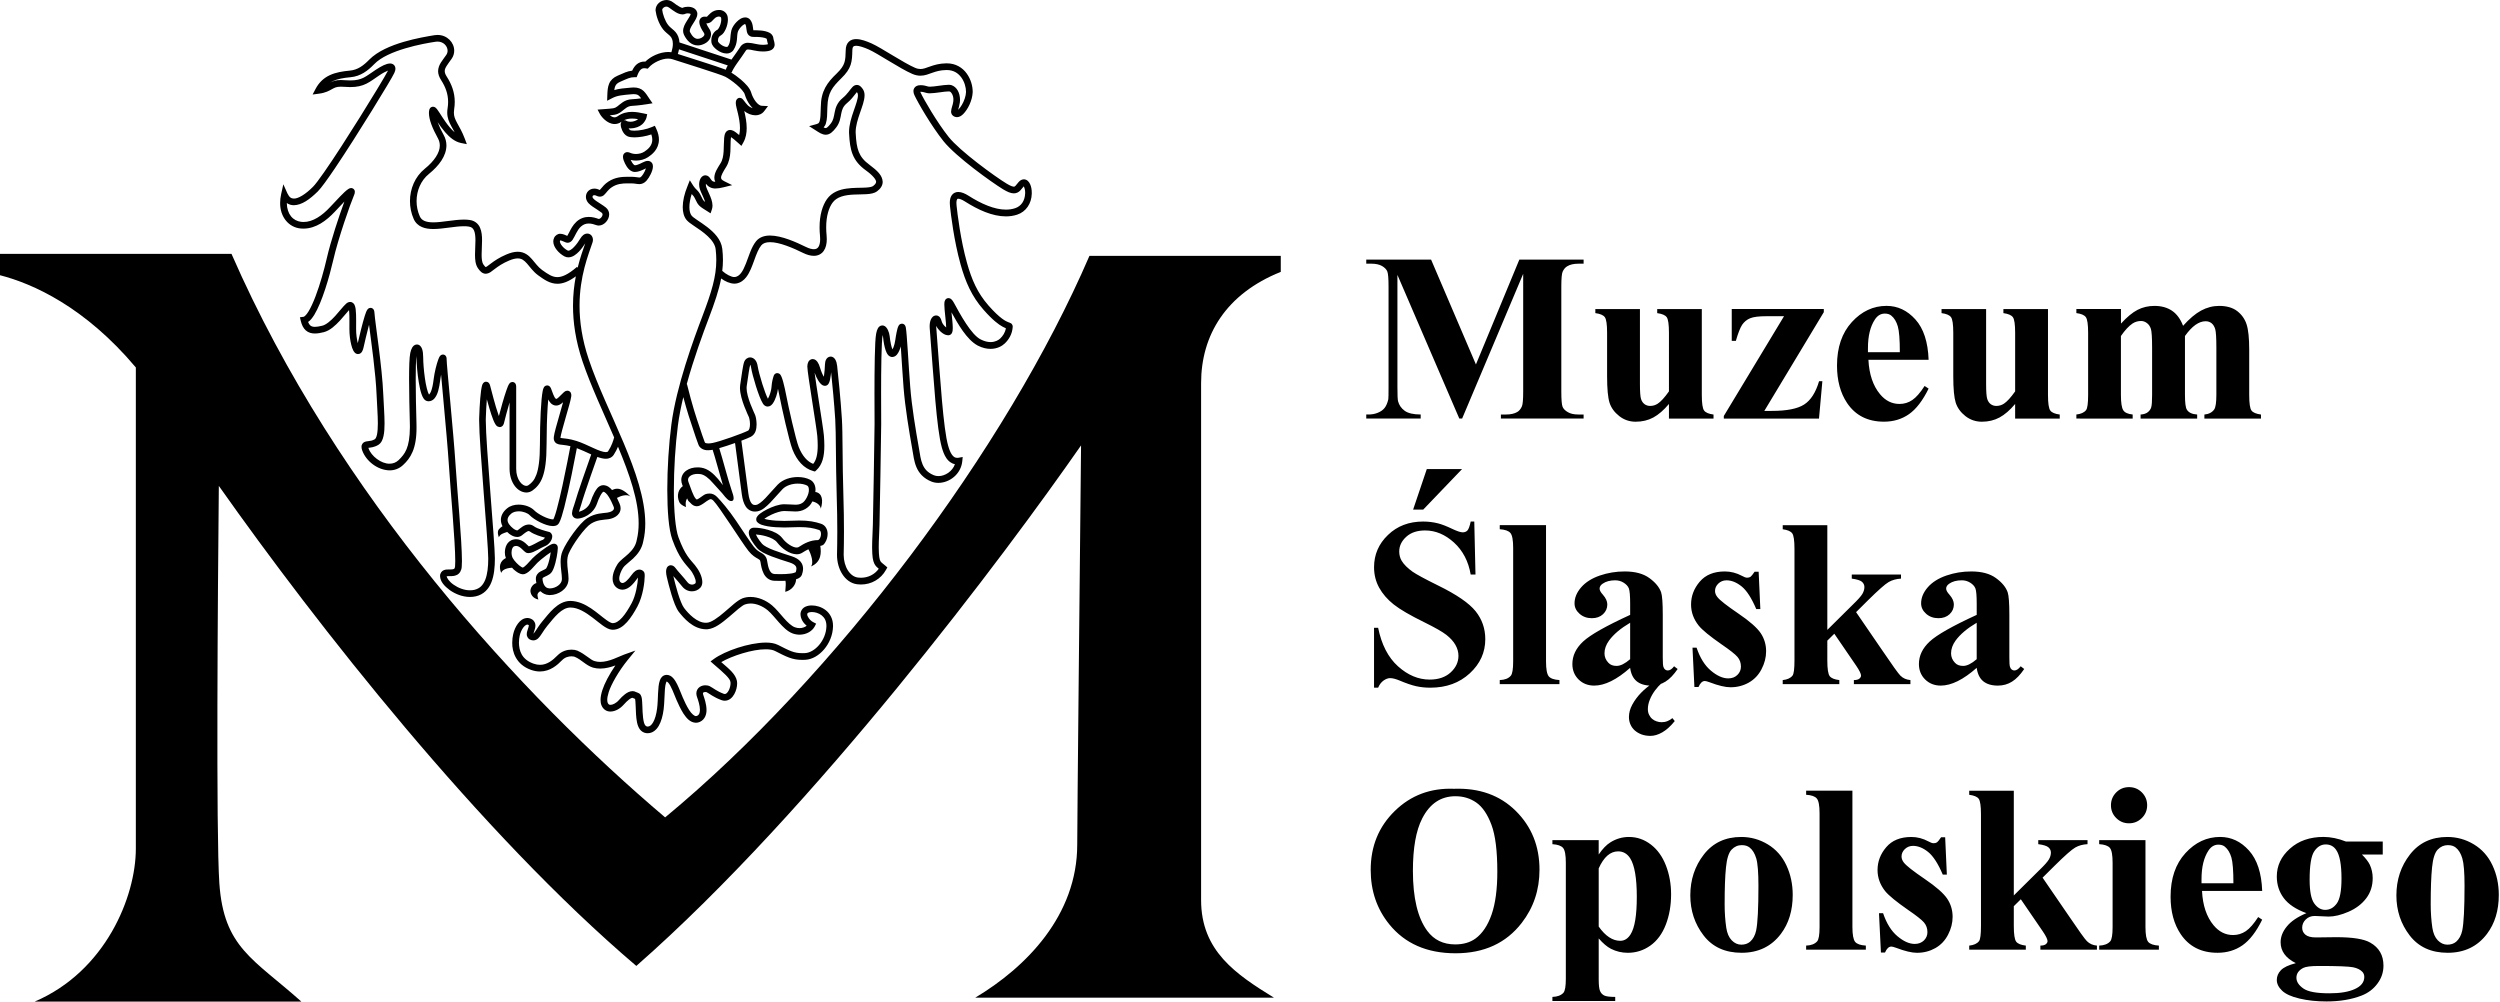
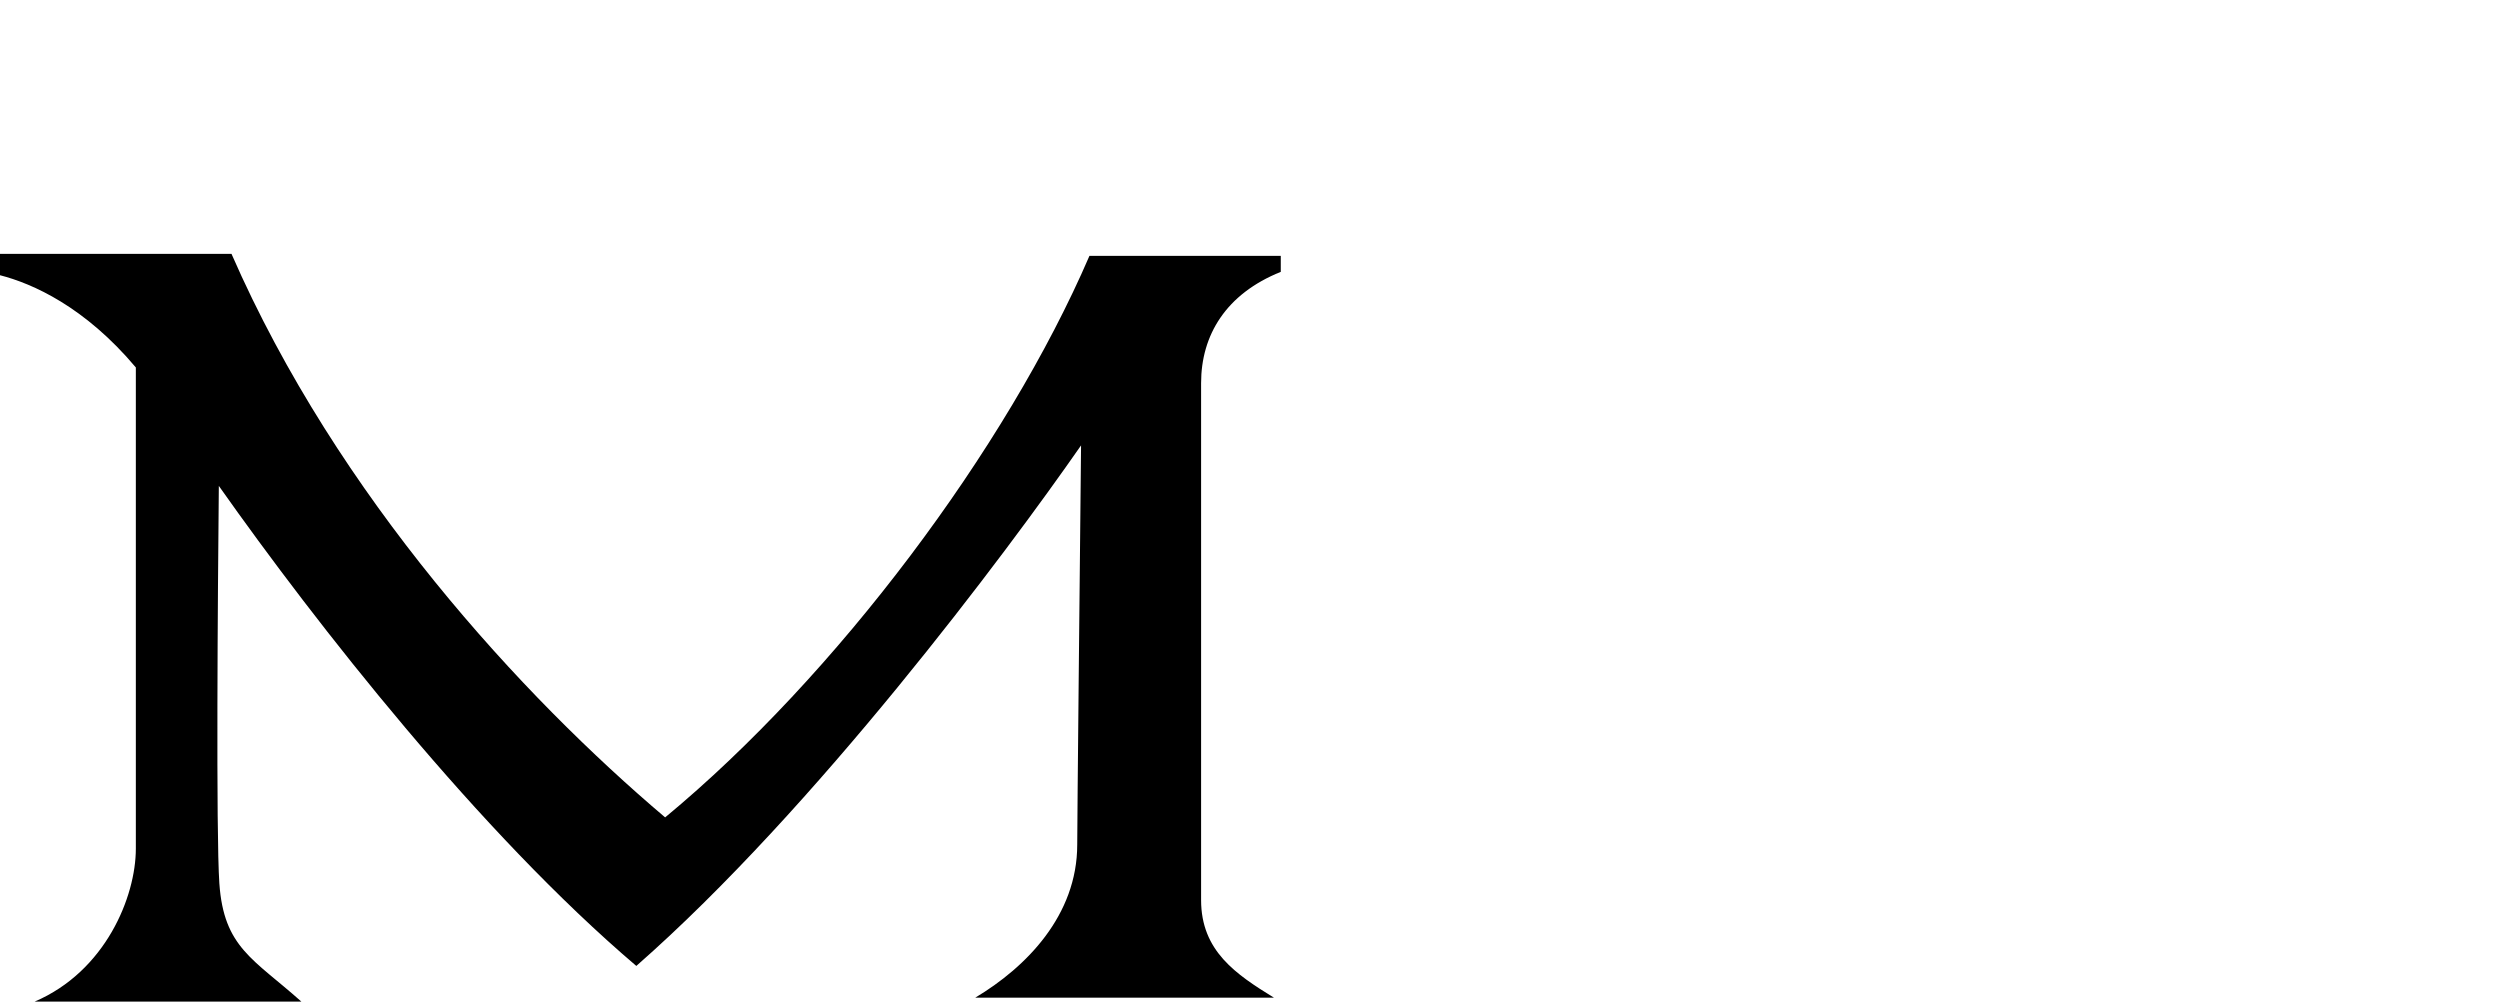
<svg xmlns="http://www.w3.org/2000/svg" version="1.1" id="Layer_1" x="0px" y="0px" width="160" height="64.135" viewBox="0 0 160 64.135" enable-background="new 0 0 198.975 80.719" xml:space="preserve">
  <defs id="defs13" />
  <g id="g8" transform="matrix(0.817,0,0,0.817,-1.509,-1.046)">
    <path d="M 102.177,22.577 V 21.323 H 87.189 C 80.679,36.429 67.332,54.24 53.951,65.311 42.783,55.855 28.304,40.206 19.981,21.167 H 1.846 v 1.672 c 2.558,0.657 6.644,2.471 10.642,7.226 v 37.693 c 0,3.766 -2.375,9.613 -7.932,11.985 H 25.457 C 21.694,76.385 19.378,75.515 19.03,70.479 18.762,66.585 18.908,47.711 18.989,39.343 26.643,50.195 39.434,66.523 51.693,76.947 65.694,64.662 80.629,44.657 86.532,36.17 c -0.093,8.996 -0.3,29.41 -0.3,31.274 0,5.543 -3.993,9.602 -7.989,11.989 h 23.399 c -2.968,-1.827 -5.707,-3.65 -5.707,-7.647 v -40.49 c 0,-3.775 1.957,-6.999 6.242,-8.719" id="path2" />
-     <path d="m 82.55,15.727 c -0.042,-0.095 -0.094,-0.184 -0.172,-0.26 -0.076,-0.075 -0.192,-0.14 -0.326,-0.14 -0.169,0.003 -0.307,0.095 -0.408,0.212 -0.114,0.13 -0.193,0.244 -0.251,0.301 -0.064,0.057 -0.069,0.06 -0.126,0.063 -0.071,0.003 -0.259,-0.05 -0.572,-0.243 C 79.834,15.141 77.037,13.117 76.16,12.007 75.248,10.864 74.201,9.053 73.957,8.521 73.948,8.5 73.941,8.485 73.936,8.471 c 0.011,0 0.022,0 0.035,0 0.12,-0.002 0.309,0.041 0.427,0.082 0.099,0.032 0.189,0.036 0.29,0.037 0.443,-0.004 1.15,-0.152 1.459,-0.148 0.051,0 0.083,0.005 0.084,0.005 0.099,0.009 0.309,0.272 0.301,0.642 0,0.044 -0.004,0.092 -0.009,0.141 -0.031,0.291 -0.159,0.502 -0.172,0.785 -0.001,0.083 0.021,0.199 0.103,0.288 0.079,0.089 0.184,0.13 0.279,0.147 0.028,0.005 0.056,0.009 0.082,0.009 0.209,-0.007 0.347,-0.115 0.477,-0.235 0.376,-0.375 0.721,-1.067 0.75,-1.716 0,-0.021 0,-0.038 0,-0.053 C 78.04,8.018 77.9,7.489 77.577,7.042 77.258,6.594 76.724,6.238 76.012,6.242 c -0.013,0 -0.027,0 -0.043,0 C 75.431,6.25 75.03,6.372 74.713,6.485 74.394,6.599 74.17,6.689 73.951,6.687 73.826,6.686 73.692,6.662 73.52,6.588 73.093,6.406 72.426,6.012 71.782,5.625 71.135,5.236 70.514,4.857 70.113,4.678 69.732,4.513 69.312,4.346 68.915,4.343 68.717,4.342 68.504,4.39 68.341,4.547 c -0.163,0.155 -0.238,0.384 -0.243,0.648 -0.01,0.444 -0.024,0.745 -0.109,0.997 -0.084,0.254 -0.24,0.497 -0.594,0.841 -0.749,0.713 -1.24,1.376 -1.25,2.614 -0.01,0.583 -0.033,0.944 -0.09,1.122 -0.067,0.17 -0.071,0.17 -0.262,0.238 l -0.564,0.155 0.493,0.315 c 0.298,0.186 0.504,0.348 0.811,0.357 0.158,0.001 0.313,-0.063 0.438,-0.163 0.128,-0.099 0.245,-0.231 0.38,-0.406 0.298,-0.39 0.334,-0.785 0.396,-1.092 0.067,-0.315 0.13,-0.545 0.454,-0.82 0.304,-0.251 0.501,-0.513 0.641,-0.696 0.05,-0.065 0.093,-0.121 0.126,-0.16 0.013,0.018 0.028,0.038 0.044,0.063 0.024,0.034 0.042,0.092 0.042,0.19 0.005,0.257 -0.157,0.715 -0.334,1.22 -0.175,0.508 -0.361,1.078 -0.364,1.655 0,0.041 0.002,0.086 0.005,0.13 0.034,0.634 0.092,1.156 0.282,1.627 0.188,0.471 0.514,0.871 1.02,1.236 0.594,0.421 0.833,0.772 0.813,0.909 -0.002,0.078 -0.039,0.175 -0.23,0.322 -0.064,0.058 -0.272,0.109 -0.554,0.124 -0.422,0.028 -0.991,0 -1.55,0.084 -0.558,0.082 -1.138,0.29 -1.514,0.819 -0.35,0.499 -0.579,1.243 -0.58,2.213 0,0.211 0.011,0.432 0.034,0.665 0.009,0.094 0.013,0.182 0.013,0.265 0.001,0.296 -0.062,0.504 -0.144,0.618 -0.085,0.109 -0.17,0.161 -0.353,0.166 -0.149,0 -0.361,-0.051 -0.62,-0.179 -0.75,-0.364 -1.872,-0.885 -2.807,-0.893 -0.412,-0.001 -0.824,0.113 -1.097,0.448 -0.388,0.485 -0.567,1.178 -0.8,1.759 -0.113,0.29 -0.236,0.549 -0.376,0.729 -0.142,0.181 -0.282,0.28 -0.467,0.313 -0.016,0.002 -0.036,0.002 -0.059,0.002 -0.222,0.012 -0.645,-0.207 -0.946,-0.481 0.033,-0.28 0.054,-0.561 0.054,-0.847 0,-0.284 -0.017,-0.575 -0.051,-0.875 -0.089,-0.755 -0.648,-1.296 -1.183,-1.713 -0.271,-0.208 -0.544,-0.387 -0.766,-0.537 -0.222,-0.15 -0.398,-0.282 -0.447,-0.348 -0.109,-0.128 -0.183,-0.362 -0.182,-0.679 0,-0.291 0.06,-0.641 0.179,-1.019 0.014,0.013 0.027,0.025 0.039,0.036 0.083,0.086 0.143,0.148 0.242,0.359 0.108,0.235 0.192,0.394 0.338,0.533 0.146,0.136 0.303,0.224 0.582,0.402 l 0.281,0.178 0.105,-0.317 c 0.031,-0.097 0.045,-0.194 0.045,-0.291 -0.004,-0.328 -0.135,-0.63 -0.256,-0.906 -0.124,-0.271 -0.243,-0.527 -0.256,-0.638 -0.005,-0.035 -0.007,-0.068 -0.007,-0.104 0,-0.021 0,-0.038 0.002,-0.057 0.165,0.217 0.43,0.379 0.759,0.367 0.177,0 0.373,-0.033 0.611,-0.091 l 0.688,-0.17 -0.635,-0.316 c -0.224,-0.124 -0.226,-0.177 -0.234,-0.271 -0.012,-0.152 0.168,-0.483 0.404,-0.849 0.452,-0.744 0.293,-1.678 0.363,-2.223 0.003,-0.041 0.009,-0.076 0.014,-0.104 0.11,0.072 0.317,0.235 0.57,0.47 l 0.242,0.218 0.159,-0.284 c 0.193,-0.345 0.254,-0.732 0.254,-1.11 0,-0.451 -0.088,-0.894 -0.172,-1.255 -0.008,-0.028 -0.014,-0.057 -0.021,-0.085 0.239,0.2 0.552,0.333 0.878,0.338 0.243,0.003 0.514,-0.095 0.686,-0.326 L 62.01,9.591 61.515,9.568 c -0.114,0 -0.297,-0.111 -0.459,-0.32 C 60.894,9.044 60.758,8.767 60.693,8.535 60.576,8.156 60.245,7.831 59.891,7.52 59.612,7.284 59.322,7.077 59.09,6.937 l 0.082,0.016 c 0.009,-0.088 0.204,-0.426 0.433,-0.746 0.229,-0.33 0.491,-0.678 0.655,-0.943 0.077,-0.104 0.077,-0.097 0.193,-0.108 0.198,-0.009 0.615,0.155 1.157,0.157 0.036,0 0.074,0 0.113,-10e-4 C 61.967,5.299 62.137,5.271 62.289,5.186 62.446,5.107 62.54,4.909 62.529,4.77 62.519,4.537 62.433,4.384 62.427,4.265 62.406,4.058 62.259,3.914 62.122,3.844 61.724,3.637 61.162,3.656 60.86,3.651 60.849,3.604 60.835,3.502 60.823,3.385 60.802,3.228 60.767,3.026 60.624,2.839 60.53,2.712 60.366,2.638 60.225,2.644 59.934,2.653 59.729,2.82 59.541,3.005 59.358,3.195 59.208,3.418 59.141,3.652 59.016,4.171 59.116,4.558 58.872,4.909 58.844,4.943 58.836,4.95 58.762,4.955 58.659,4.959 58.464,4.883 58.318,4.771 58.244,4.717 58.181,4.656 58.141,4.605 58.121,4.581 58.107,4.557 58.1,4.542 58.096,4.536 58.095,4.53 58.093,4.527 H 58.092 C 58.09,4.5 58.088,4.477 58.088,4.454 58.09,4.247 58.182,4.123 58.292,4.068 58.503,3.949 58.603,3.761 58.705,3.543 58.8,3.322 58.866,3.066 58.868,2.814 58.868,2.746 58.863,2.679 58.851,2.61 58.792,2.242 58.447,2.045 58.162,2.061 c -0.233,0 -0.465,0.085 -0.651,0.247 -0.148,0.129 -0.232,0.233 -0.27,0.268 -0.017,0.015 -0.018,0.012 -0.017,0.014 0,0 -0.004,0.003 -0.039,0.003 -0.021,0 -0.048,-10e-4 -0.083,-0.005 C 57.082,2.585 57.057,2.585 57.038,2.585 56.937,2.581 56.809,2.62 56.727,2.717 56.646,2.812 56.628,2.92 56.628,3.004 c 0.011,0.292 0.169,0.563 0.347,0.83 0.042,0.062 0.052,0.105 0.052,0.139 0.012,0.089 -0.125,0.266 -0.396,0.333 C 56.584,4.318 56.543,4.323 56.505,4.323 56.293,4.327 56.08,4.153 55.901,3.797 55.886,3.766 55.88,3.741 55.88,3.704 55.875,3.601 55.963,3.407 56.095,3.203 56.221,2.995 56.379,2.789 56.452,2.537 56.466,2.483 56.474,2.43 56.474,2.375 56.479,2.156 56.327,1.977 56.181,1.909 56.033,1.832 55.879,1.81 55.732,1.81 55.585,1.81 55.451,1.832 55.324,1.892 55.322,1.893 55.321,1.896 55.308,1.896 55.242,1.914 54.932,1.747 54.569,1.461 54.408,1.339 54.222,1.28 54.049,1.28 c -0.46,0.017 -0.83,0.341 -0.849,0.771 0,0.024 10e-4,0.046 0.003,0.065 0.048,0.396 0.237,1.018 0.587,1.464 0.182,0.226 0.372,0.351 0.496,0.47 0.125,0.12 0.201,0.212 0.251,0.444 0.013,0.07 0.02,0.148 0.02,0.224 0,0.207 -0.047,0.423 -0.096,0.585 C 54.454,5.328 54.446,5.348 54.44,5.37 54.359,5.359 54.276,5.352 54.195,5.352 53.535,5.36 52.843,5.679 52.4,6.107 52.376,6.104 52.35,6.103 52.326,6.103 c -0.205,-10e-4 -0.423,0.065 -0.6,0.216 -0.144,0.122 -0.259,0.287 -0.357,0.497 -0.383,0.037 -0.665,0.188 -1.14,0.393 -0.322,0.136 -0.551,0.352 -0.664,0.624 -0.113,0.268 -0.13,0.559 -0.143,0.896 l -0.015,0.444 0.395,-0.204 c 0.419,-0.215 0.781,-0.238 1.528,-0.306 0.06,-0.005 0.113,-0.008 0.16,-0.008 0.245,0.005 0.321,0.049 0.424,0.14 0.048,0.044 0.098,0.108 0.154,0.189 C 51.842,9.014 51.56,9.046 51.337,9.055 50.754,9.082 50.462,9.43 50.2,9.619 50.059,9.717 50.023,9.734 49.881,9.763 49.738,9.79 49.492,9.802 49.056,9.837 l -0.398,0.03 0.188,0.352 c 0.067,0.119 0.194,0.287 0.385,0.454 0.191,0.162 0.445,0.322 0.766,0.324 0.176,10e-4 0.365,-0.057 0.531,-0.177 0.005,-0.004 0.01,-0.007 0.015,-0.011 -0.022,0.026 -0.038,0.052 -0.043,0.072 -0.028,0.071 -0.029,0.115 -0.03,0.16 0.004,0.152 0.049,0.309 0.128,0.479 0.083,0.163 0.196,0.338 0.409,0.439 0.157,0.065 0.327,0.079 0.532,0.083 0.389,-0.002 0.882,-0.079 1.333,-0.232 0.052,0.158 0.073,0.294 0.073,0.412 0.002,0.479 -0.35,0.758 -0.618,0.937 -0.173,0.114 -0.418,0.184 -0.657,0.184 -0.166,0 -0.328,-0.033 -0.463,-0.093 -0.065,-0.028 -0.13,-0.051 -0.215,-0.053 -0.089,-0.005 -0.216,0.047 -0.275,0.137 -0.062,0.087 -0.067,0.167 -0.069,0.231 0.006,0.188 0.076,0.346 0.155,0.516 0.084,0.165 0.171,0.31 0.272,0.416 0.087,0.098 0.267,0.261 0.522,0.254 0.232,-0.003 0.472,-0.092 0.849,-0.282 -0.021,0.067 -0.052,0.149 -0.09,0.227 -0.075,0.157 -0.177,0.315 -0.241,0.384 -0.114,0.114 -0.115,0.098 -0.185,0.107 -0.087,0.005 -0.29,-0.054 -0.587,-0.057 -0.103,0 -0.217,-0.001 -0.34,-0.001 -0.428,0 -0.972,0.032 -1.495,0.375 -0.283,0.185 -0.452,0.393 -0.563,0.53 -0.054,0.067 -0.097,0.113 -0.117,0.132 -0.007,-0.003 -0.016,-0.005 -0.027,-0.012 -0.128,-0.066 -0.264,-0.101 -0.395,-0.099 -0.174,-0.001 -0.342,0.06 -0.466,0.178 -0.124,0.115 -0.197,0.287 -0.195,0.467 0,0.038 0.003,0.076 0.009,0.11 0.06,0.325 0.295,0.496 0.522,0.659 0.233,0.162 0.496,0.312 0.703,0.474 0.061,0.052 0.067,0.08 0.071,0.135 0.002,0.064 -0.041,0.17 -0.112,0.246 -0.069,0.08 -0.159,0.115 -0.181,0.11 -0.006,0 -0.009,-0.001 -0.011,-0.001 -0.198,-0.072 -0.468,-0.16 -0.778,-0.16 -0.308,-0.002 -0.663,0.098 -0.966,0.379 -0.285,0.263 -0.446,0.594 -0.57,0.837 -0.059,0.118 -0.11,0.217 -0.147,0.27 -0.143,-0.06 -0.314,-0.155 -0.546,-0.166 -0.182,-0.011 -0.404,0.125 -0.487,0.323 -0.044,0.088 -0.063,0.188 -0.063,0.277 0.003,0.257 0.123,0.478 0.279,0.675 0.159,0.197 0.366,0.371 0.591,0.494 0.099,0.053 0.208,0.08 0.313,0.079 0.346,-0.009 0.6,-0.224 0.828,-0.452 0.193,-0.204 0.362,-0.438 0.491,-0.644 -0.167,0.479 -0.398,1.122 -0.592,1.907 l -0.055,-0.063 v 0 c -0.71,0.615 -1.184,0.803 -1.536,0.8 -0.382,0.004 -0.731,-0.223 -1.198,-0.561 -0.31,-0.223 -0.527,-0.542 -0.788,-0.841 -0.252,-0.296 -0.601,-0.588 -1.119,-0.585 -0.257,0.001 -0.543,0.068 -0.875,0.208 -0.571,0.239 -0.955,0.509 -1.221,0.71 -0.132,0.102 -0.236,0.184 -0.31,0.232 -0.038,0.024 -0.067,0.039 -0.084,0.046 -0.01,0.002 -0.015,0.005 -0.018,0.005 -0.017,-0.008 -0.087,-0.065 -0.183,-0.208 -0.091,-0.123 -0.14,-0.406 -0.136,-0.758 0,-0.341 0.034,-0.738 0.034,-1.124 0,-0.348 -0.025,-0.69 -0.158,-0.993 -0.127,-0.305 -0.415,-0.557 -0.81,-0.607 -0.145,-0.022 -0.295,-0.03 -0.45,-0.03 -0.792,0.002 -1.7,0.218 -2.4,0.217 -0.278,0 -0.515,-0.035 -0.689,-0.111 -0.174,-0.079 -0.289,-0.18 -0.375,-0.37 -0.165,-0.375 -0.247,-0.781 -0.247,-1.183 0,-0.821 0.337,-1.621 0.966,-2.129 0.801,-0.653 1.365,-1.407 1.372,-2.231 0,-0.279 -0.07,-0.56 -0.218,-0.824 -0.207,-0.368 -0.366,-0.713 -0.473,-1.006 0.167,0.25 0.364,0.531 0.589,0.791 0.339,0.387 0.74,0.742 1.241,0.846 l 0.46,0.091 -0.164,-0.438 c -0.206,-0.55 -0.435,-0.92 -0.598,-1.222 -0.162,-0.303 -0.253,-0.515 -0.253,-0.815 0,-0.08 0.006,-0.164 0.021,-0.26 C 37.456,9.64 37.47,9.448 37.47,9.263 37.471,8.505 37.216,7.86 36.84,7.277 36.72,7.088 36.687,6.96 36.686,6.853 36.67,6.626 36.899,6.34 37.23,5.88 37.365,5.686 37.428,5.466 37.428,5.25 37.427,4.609 36.881,4.019 36.121,4.017 c -0.076,0 -0.156,0.006 -0.238,0.019 -0.955,0.163 -3.808,0.603 -5.103,1.91 -0.469,0.48 -0.91,0.807 -1.521,0.864 -0.581,0.055 -1.104,0.141 -1.565,0.353 -0.461,0.21 -0.851,0.558 -1.122,1.073 l -0.236,0.448 0.502,-0.067 c 0.508,-0.065 0.801,-0.232 1.014,-0.354 0.217,-0.117 0.334,-0.188 0.697,-0.193 0.064,0 0.135,0.004 0.214,0.009 0.186,0.015 0.354,0.023 0.509,0.023 0.545,0.002 0.939,-0.097 1.281,-0.268 0.342,-0.171 0.623,-0.394 1.004,-0.648 0.289,-0.198 0.536,-0.319 0.687,-0.376 -0.087,0.172 -0.421,0.75 -0.875,1.496 -0.737,1.221 -1.81,2.945 -2.79,4.458 -0.974,1.505 -1.881,2.821 -2.209,3.144 -0.577,0.588 -1.165,0.939 -1.5,0.928 -0.208,-0.011 -0.348,-0.078 -0.506,-0.402 l -0.321,-0.717 -0.171,0.767 c -0.054,0.242 -0.08,0.473 -0.08,0.692 -0.01,1.094 0.668,1.91 1.595,2.002 0.079,0.008 0.157,0.011 0.233,0.011 0.979,-0.003 1.799,-0.624 2.464,-1.332 0.231,-0.249 0.5,-0.54 0.741,-0.788 -0.411,1.114 -1.064,3.073 -1.384,4.468 -0.196,0.858 -0.517,2.016 -0.876,2.958 -0.179,0.47 -0.369,0.889 -0.549,1.181 -0.174,0.299 -0.364,0.435 -0.387,0.42 l -0.286,0.038 0.066,0.281 c 0.076,0.323 0.201,0.578 0.399,0.751 0.199,0.175 0.453,0.241 0.706,0.239 0.221,0 0.45,-0.042 0.698,-0.104 0.499,-0.13 0.908,-0.526 1.27,-0.913 0.281,-0.309 0.535,-0.628 0.707,-0.814 0.006,0.044 0.012,0.091 0.014,0.144 0.015,0.179 0.017,0.413 0.017,0.672 0,0.205 -10e-4,0.428 -10e-4,0.658 0,0.45 0.058,0.893 0.144,1.237 0.042,0.173 0.092,0.321 0.155,0.443 0.033,0.062 0.067,0.119 0.12,0.173 0.05,0.052 0.134,0.114 0.259,0.115 0.176,-0.004 0.274,-0.124 0.319,-0.207 0.053,-0.091 0.083,-0.19 0.112,-0.316 0.085,-0.386 0.246,-1.079 0.403,-1.67 0.009,-0.033 0.017,-0.065 0.026,-0.098 0.177,1.384 0.525,3.802 0.593,5.51 0.031,0.771 0.097,1.574 0.097,2.22 0,0.347 -0.021,0.653 -0.068,0.873 -0.047,0.222 -0.126,0.336 -0.171,0.359 -0.175,0.111 -0.348,0.132 -0.527,0.153 -0.09,0.012 -0.181,0.016 -0.296,0.072 -0.123,0.05 -0.233,0.233 -0.219,0.372 0,0.099 0.023,0.189 0.061,0.294 0.303,0.825 1.199,1.531 2.137,1.548 0.373,0.002 0.756,-0.128 1.063,-0.422 0.563,-0.521 1.063,-1.247 1.049,-2.958 0,-0.091 -10e-4,-0.184 -0.003,-0.279 -0.028,-1.039 -0.061,-2.391 -0.061,-3.506 -10e-4,-0.781 0.019,-1.461 0.062,-1.796 0.001,0.034 0.002,0.075 0.001,0.113 10e-4,0.469 0.064,1.252 0.178,1.945 0.057,0.347 0.126,0.667 0.213,0.921 0.045,0.128 0.091,0.24 0.155,0.336 0.064,0.094 0.152,0.202 0.327,0.229 0.028,0.004 0.053,0.005 0.075,0.005 0.169,0 0.324,-0.08 0.429,-0.189 0.303,-0.327 0.398,-0.852 0.482,-1.481 0.015,-0.13 0.039,-0.271 0.066,-0.417 0.053,0.606 0.125,1.384 0.202,2.227 0.155,1.689 0.33,3.612 0.403,4.771 0.134,2.095 0.506,6.074 0.505,7.61 0,0.171 -0.005,0.313 -0.014,0.409 -0.024,0.174 -0.056,0.18 -0.093,0.206 -0.042,0.025 -0.153,0.041 -0.291,0.04 -0.036,0 -0.072,0 -0.112,0 -0.117,10e-4 -0.242,-0.003 -0.39,0.057 -0.153,0.053 -0.291,0.249 -0.289,0.431 0,0 -10e-4,0.02 -10e-4,0.037 0.019,0.43 0.341,0.781 0.763,1.094 0.43,0.302 0.991,0.534 1.583,0.534 0.152,0 0.306,-0.016 0.459,-0.051 0.606,-0.136 1.008,-0.566 1.215,-1.097 0.213,-0.534 0.274,-1.178 0.275,-1.861 -0.001,-1.328 -0.714,-8.934 -0.713,-10.826 0,-0.062 0,-0.116 0.002,-0.16 0.017,-0.54 0.045,-1.062 0.081,-1.489 0.063,0.228 0.13,0.475 0.201,0.715 0.101,0.337 0.207,0.662 0.309,0.915 0.051,0.126 0.101,0.231 0.158,0.323 0.065,0.078 0.1,0.199 0.337,0.225 0.133,0.003 0.233,-0.089 0.269,-0.151 0.043,-0.066 0.061,-0.125 0.076,-0.192 0.081,-0.34 0.253,-0.996 0.429,-1.588 v 5.196 c 0.007,1.053 0.584,1.834 1.31,1.86 0.171,0.002 0.345,-0.055 0.491,-0.162 0.298,-0.212 0.599,-0.521 0.792,-1.063 0.196,-0.543 0.306,-1.313 0.307,-2.518 0,-1.078 0.032,-2.171 0.086,-2.989 0.014,-0.206 0.029,-0.393 0.044,-0.558 0.055,0.106 0.119,0.209 0.209,0.3 0.096,0.095 0.241,0.178 0.41,0.178 0.143,0 0.277,-0.057 0.397,-0.142 0.051,-0.037 0.1,-0.076 0.146,-0.119 -0.079,0.292 -0.185,0.666 -0.292,1.033 -0.199,0.695 -0.397,1.368 -0.431,1.675 -0.002,0.034 -0.006,0.066 -0.006,0.101 -0.007,0.134 0.054,0.32 0.196,0.409 0.199,0.115 0.351,0.098 0.568,0.13 0.147,0.016 0.327,0.043 0.541,0.094 -0.101,0.526 -0.347,1.818 -0.617,3.06 -0.152,0.7 -0.312,1.382 -0.454,1.896 -0.071,0.256 -0.137,0.472 -0.195,0.618 -0.026,0.071 -0.051,0.124 -0.069,0.156 -0.012,0.002 -0.026,0.004 -0.045,0.004 -0.154,0.002 -0.475,-0.097 -0.763,-0.244 -0.291,-0.143 -0.569,-0.333 -0.68,-0.452 -0.289,-0.292 -0.752,-0.456 -1.23,-0.46 -0.317,0 -0.65,0.079 -0.916,0.3 -0.323,0.262 -0.48,0.587 -0.479,0.896 0,0.182 0.051,0.349 0.128,0.495 -0.099,0.065 -0.207,0.147 -0.284,0.242 -0.178,0.221 -10e-4,0.624 -10e-4,0.624 0.099,-0.25 0.36,-0.318 0.652,-0.414 0.039,0.035 0.115,0.11 0.158,0.143 0.175,0.13 0.375,0.245 0.621,0.249 0.125,0.002 0.263,-0.041 0.373,-0.127 0.242,-0.201 0.458,-0.353 0.531,-0.336 0.028,0.004 0.051,0.004 0.104,0.041 0.34,0.244 0.871,0.395 1.174,0.475 -0.053,0.079 -0.141,0.17 -0.194,0.177 -0.178,0.065 -0.399,0.195 -0.626,0.315 -0.173,0.096 -0.37,0.174 -0.444,0.193 -0.055,-0.05 -0.164,-0.16 -0.289,-0.269 -0.168,-0.139 -0.404,-0.288 -0.714,-0.292 -0.069,0 -0.143,0.009 -0.218,0.028 -0.243,0.052 -0.425,0.223 -0.522,0.411 -0.1,0.191 -0.136,0.401 -0.137,0.603 10e-4,0.183 0.021,0.271 0.08,0.431 -0.454,0.226 -0.577,0.661 -0.369,1.163 0.114,-0.313 0.577,-0.389 0.851,-0.407 0.06,0.063 0.069,0.083 0.132,0.141 0.226,0.19 0.431,0.358 0.723,0.375 0.046,0 0.093,-0.007 0.137,-0.021 0.222,-0.08 0.38,-0.231 0.547,-0.398 0.163,-0.165 0.319,-0.347 0.444,-0.48 0.092,-0.098 0.415,-0.37 0.719,-0.595 0.115,-0.084 0.228,-0.166 0.329,-0.231 -0.023,0.169 -0.061,0.372 -0.106,0.564 -0.043,0.187 -0.097,0.365 -0.151,0.501 -0.027,0.068 -0.054,0.127 -0.079,0.164 -0.011,0.02 -0.021,0.033 -0.029,0.043 -0.006,0.008 -0.008,0.008 -0.007,0.008 -0.114,0.084 -0.267,0.135 -0.433,0.227 -0.164,0.076 -0.372,0.29 -0.36,0.574 0,0 -10e-4,0.02 0,0.039 0.004,0.092 0.02,0.192 0.043,0.294 -0.257,0.058 -0.512,0.382 -0.463,0.694 0.029,0.18 0.165,0.492 0.614,0.597 -0.065,-0.284 -0.141,-0.417 0.071,-0.604 0.03,-0.025 0.07,-0.034 0.104,-0.045 0.156,0.159 0.376,0.28 0.647,0.294 0.029,0.002 0.057,0.003 0.084,0.003 0.336,-0.002 0.67,-0.117 0.944,-0.315 0.27,-0.197 0.488,-0.493 0.511,-0.862 0.003,-0.04 0.004,-0.078 0.004,-0.117 -0.002,-0.405 -0.104,-0.865 -0.102,-1.296 0,-0.242 0.031,-0.468 0.114,-0.66 0.134,-0.318 0.449,-0.841 0.794,-1.311 0.34,-0.468 0.731,-0.899 0.948,-1.029 0.497,-0.31 0.93,-0.294 1.355,-0.351 0.192,-0.026 0.409,-0.089 0.602,-0.217 0.19,-0.123 0.371,-0.348 0.368,-0.642 0,-0.119 -0.028,-0.242 -0.082,-0.363 -0.04,-0.089 -0.109,-0.258 -0.204,-0.448 0.3,-0.168 0.814,-0.326 1.076,-0.097 -0.619,-0.626 -0.984,-0.688 -1.298,-0.584 -0.063,0.02 -0.115,0.043 -0.164,0.064 -0.164,-0.197 -0.367,-0.365 -0.668,-0.381 -0.064,0 -0.131,0.011 -0.197,0.032 -0.268,0.104 -0.378,0.318 -0.512,0.545 -0.124,0.229 -0.225,0.485 -0.291,0.686 -0.17,0.535 -0.664,0.758 -0.925,0.818 0.04,-0.135 0.122,-0.359 0.183,-0.573 0.09,-0.346 0.431,-1.352 0.744,-2.252 0.209,-0.603 0.407,-1.161 0.517,-1.47 0.227,0.084 0.447,0.143 0.663,0.146 0.223,0.005 0.478,-0.091 0.618,-0.309 0.146,-0.219 0.252,-0.436 0.336,-0.636 0.903,2.16 1.624,4.242 1.617,6.007 0,0.443 -0.044,0.865 -0.141,1.264 l -0.002,0.007 -10e-4,0.011 c -0.08,0.471 -0.344,0.805 -0.653,1.096 -0.308,0.295 -0.647,0.504 -0.854,0.808 -0.199,0.313 -0.385,0.724 -0.389,1.14 -0.004,0.256 0.09,0.542 0.338,0.723 0.131,0.094 0.286,0.145 0.433,0.143 0.273,-10e-4 0.489,-0.143 0.669,-0.3 0.179,-0.161 0.332,-0.354 0.457,-0.529 0.035,-0.05 0.066,-0.089 0.094,-0.12 -0.021,0.454 -0.167,1.396 -0.498,2.004 -0.236,0.438 -0.492,0.849 -0.751,1.136 -0.261,0.291 -0.511,0.434 -0.724,0.429 -0.011,0 -0.021,0 -0.033,0 -0.062,0.003 -0.246,-0.08 -0.462,-0.238 -0.667,-0.464 -1.626,-1.485 -2.828,-1.501 v 0 h -0.01 c -0.511,0.004 -0.933,0.269 -1.283,0.585 -0.354,0.323 -0.65,0.712 -0.911,1.024 -0.244,0.293 -0.408,0.573 -0.533,0.757 -0.062,0.092 -0.116,0.158 -0.149,0.189 -0.004,0.002 -0.007,0.006 -0.011,0.008 0.011,-0.047 0.033,-0.119 0.062,-0.199 0.039,-0.121 0.092,-0.262 0.095,-0.434 0.01,-0.169 -0.09,-0.395 -0.286,-0.496 -0.109,-0.064 -0.231,-0.097 -0.351,-0.097 -0.317,0.006 -0.554,0.202 -0.73,0.433 -0.178,0.237 -0.309,0.534 -0.377,0.845 -0.041,0.182 -0.073,0.41 -0.073,0.659 -0.012,0.728 0.306,1.72 1.479,2.13 0.241,0.085 0.474,0.124 0.693,0.124 0.802,-0.004 1.361,-0.504 1.729,-0.881 0.231,-0.238 0.512,-0.307 0.736,-0.307 0.123,-10e-4 0.228,0.026 0.258,0.038 0.533,0.218 0.859,0.666 1.43,0.846 0.189,0.053 0.38,0.076 0.566,0.076 0.426,-0.002 0.838,-0.115 1.19,-0.247 -0.49,0.717 -0.86,1.43 -1.022,1.937 -0.09,0.285 -0.14,0.538 -0.14,0.765 -0.005,0.31 0.105,0.6 0.34,0.774 0.13,0.098 0.286,0.137 0.434,0.137 0.381,-0.005 0.755,-0.219 1.047,-0.547 0.137,-0.154 0.282,-0.299 0.41,-0.395 0.126,-0.099 0.237,-0.138 0.269,-0.132 0.013,0 0.015,10e-4 0.021,0.003 0.077,0.043 0.145,0.066 0.184,0.077 0.014,0.067 0.036,0.243 0.045,0.548 0.019,0.445 0.025,0.906 0.108,1.297 0.042,0.195 0.103,0.375 0.215,0.534 0.11,0.154 0.292,0.279 0.503,0.306 0.041,0.004 0.078,0.006 0.117,0.006 v 0 c 0.383,0 0.682,-0.255 0.871,-0.588 0.193,-0.338 0.315,-0.778 0.379,-1.289 0.066,-0.54 0.061,-1.129 0.099,-1.574 0.018,-0.219 0.05,-0.406 0.089,-0.509 0.019,-0.054 0.04,-0.08 0.046,-0.09 v 0 c 0.012,0 0.052,0.011 0.12,0.086 0.223,0.228 0.46,0.904 0.66,1.373 0.123,0.275 0.304,0.69 0.536,1.052 0.236,0.35 0.516,0.702 0.976,0.72 0.103,0 0.209,-0.023 0.309,-0.069 0.406,-0.184 0.529,-0.599 0.522,-0.94 -0.002,-0.472 -0.178,-0.945 -0.257,-1.179 l -0.246,0.087 0.245,-0.087 c -0.018,-0.052 -0.022,-0.087 -0.022,-0.108 0.004,-0.052 0.007,-0.048 0.035,-0.073 0.027,-0.023 0.093,-0.043 0.156,-0.041 0.049,0 0.093,0.013 0.106,0.018 0.204,0.102 0.536,0.396 1.163,0.62 0.083,0.03 0.168,0.046 0.252,0.046 0.364,-0.005 0.603,-0.263 0.746,-0.521 0.146,-0.266 0.22,-0.567 0.222,-0.839 0,-0.062 -0.005,-0.124 -0.015,-0.185 -0.121,-0.562 -0.594,-0.925 -1.231,-1.48 0.843,-0.493 2.45,-1.012 3.487,-1.004 0.309,-0.002 0.563,0.047 0.716,0.127 0.894,0.453 1.351,0.706 2.143,0.703 0.081,0 0.164,-0.002 0.252,-0.007 0.545,-0.034 1.065,-0.354 1.463,-0.822 0.397,-0.47 0.677,-1.099 0.695,-1.788 v -0.052 c 0.004,-0.555 -0.249,-0.981 -0.583,-1.234 -0.334,-0.254 -0.733,-0.361 -1.078,-0.362 -0.18,0 -0.345,0.028 -0.494,0.096 -0.254,0.108 -0.401,0.37 -0.392,0.604 0.011,0.345 0.204,0.661 0.483,0.894 -0.132,0.097 -0.332,0.187 -0.558,0.182 -0.114,0 -0.237,-0.019 -0.368,-0.067 -0.251,-0.088 -0.559,-0.375 -0.861,-0.718 -0.305,-0.342 -0.606,-0.729 -0.933,-1.003 -0.479,-0.397 -1.078,-0.653 -1.678,-0.654 -0.206,0 -0.413,0.031 -0.609,0.1 -0.433,0.165 -0.896,0.635 -1.421,1.075 -0.509,0.446 -1.066,0.834 -1.38,0.843 -0.027,0.003 -0.055,0.004 -0.081,0.004 -0.691,0.015 -1.381,-0.713 -1.717,-1.163 -0.137,-0.17 -0.335,-0.671 -0.488,-1.178 -0.151,-0.496 -0.28,-1.013 -0.351,-1.316 0.214,0.249 0.48,0.536 0.681,0.798 0.205,0.269 0.5,0.399 0.777,0.397 0.251,0 0.489,-0.099 0.658,-0.281 0.119,-0.135 0.155,-0.298 0.155,-0.449 -0.009,-0.444 -0.265,-0.933 -0.577,-1.318 -0.398,-0.48 -0.771,-0.774 -1.289,-2.178 -0.24,-0.644 -0.365,-2.086 -0.363,-3.727 0,-1.634 0.116,-3.484 0.315,-5.032 0.091,-0.71 0.241,-1.467 0.425,-2.229 0.31,1.163 0.534,1.827 0.817,2.666 0.082,0.242 0.216,0.673 0.367,1.056 0.076,0.235 0.367,0.458 0.763,0.44 0.105,0 0.223,-0.015 0.352,-0.035 0.206,0.623 0.54,1.899 0.803,2.773 -0.121,-0.165 -0.253,-0.336 -0.392,-0.5 -0.357,-0.411 -0.774,-0.796 -1.312,-0.876 -0.097,-0.015 -0.192,-0.02 -0.286,-0.02 -0.334,0 -0.637,0.084 -0.873,0.251 -0.235,0.16 -0.399,0.431 -0.397,0.733 0,0.123 0.025,0.249 0.074,0.372 0.014,0.036 0.03,0.075 0.043,0.114 -0.314,0.225 -0.512,0.696 -0.28,1.237 0.11,0.255 0.532,0.402 0.532,0.402 0,0 -0.099,-0.402 0.091,-0.68 0.014,0.035 0.027,0.069 0.043,0.103 0.078,0.166 0.114,0.136 0.228,0.268 0.109,0.126 0.269,0.244 0.479,0.246 0.082,0 0.161,-0.021 0.233,-0.051 0.226,-0.103 0.398,-0.247 0.547,-0.349 0.148,-0.108 0.263,-0.158 0.319,-0.155 0.042,0.004 0.094,0.01 0.203,0.114 0.207,0.201 0.785,1.042 1.342,1.879 0.565,0.844 1.127,1.703 1.407,2.058 0.287,0.367 0.572,0.519 0.738,0.613 0.168,0.113 0.16,0.074 0.206,0.263 0.042,0.269 0.098,0.594 0.243,0.886 0.136,0.289 0.421,0.565 0.833,0.579 0.14,0.007 0.31,0.01 0.491,0.01 0.126,0 0.257,-0.003 0.388,-0.008 0.04,0.174 0.023,0.437 -0.015,0.865 0.531,-0.131 0.843,-0.587 0.848,-0.984 0.049,-0.018 0.099,-0.031 0.145,-0.054 0.12,-0.056 0.251,-0.138 0.313,-0.311 0.04,-0.123 0.087,-0.279 0.089,-0.462 10e-4,-0.18 -0.054,-0.389 -0.204,-0.563 -0.15,-0.176 -0.375,-0.313 -0.689,-0.414 -0.431,-0.14 -0.945,-0.298 -1.391,-0.469 -0.442,-0.165 -0.819,-0.37 -0.928,-0.506 -0.124,-0.144 -0.266,-0.335 -0.369,-0.506 -0.049,-0.08 -0.089,-0.159 -0.116,-0.226 0.198,0.013 0.512,0.057 0.813,0.146 0.363,0.102 0.706,0.278 0.847,0.473 0.396,0.504 0.967,0.92 1.537,0.935 0.153,0 0.312,-0.037 0.446,-0.129 0.158,-0.104 0.314,-0.191 0.471,-0.265 0.2,0.357 0.444,1.066 0.2,1.348 0.843,-0.349 0.807,-1.118 0.733,-1.611 0.23,-0.034 0.289,-0.119 0.392,-0.287 0.118,-0.19 0.178,-0.414 0.181,-0.644 0.005,-0.305 -0.137,-0.679 -0.514,-0.804 -0.484,-0.162 -0.972,-0.254 -1.711,-0.253 -0.19,0 -0.398,0.006 -0.628,0.017 -0.178,0.009 -0.36,0.014 -0.539,0.014 -0.447,0 -0.875,-0.028 -1.202,-0.083 -0.144,-0.021 -0.269,-0.052 -0.363,-0.084 0.129,-0.095 0.336,-0.225 0.554,-0.322 0.351,-0.166 0.763,-0.292 0.992,-0.287 0.337,0 0.607,0.036 0.882,0.036 0.255,0.002 0.526,-0.041 0.791,-0.199 0.247,-0.155 0.406,-0.307 0.543,-0.588 0.29,0.059 0.631,0.258 0.659,0.569 0.202,-0.623 0.123,-1.194 -0.381,-1.303 -0.018,-0.006 -0.03,0 -0.046,-0.002 0.006,-0.057 0.013,-0.114 0.014,-0.169 0.004,-0.298 -0.111,-0.631 -0.424,-0.794 -0.275,-0.143 -0.611,-0.211 -0.963,-0.211 -0.555,0.002 -1.161,0.17 -1.577,0.597 -0.329,0.344 -0.655,0.737 -0.955,1.049 -0.296,0.313 -0.587,0.525 -0.725,0.534 -0.034,0.006 -0.065,0.011 -0.094,0.011 -0.142,-0.007 -0.205,-0.041 -0.301,-0.171 -0.092,-0.134 -0.174,-0.379 -0.22,-0.723 -0.104,-0.753 -0.5,-3.776 -0.549,-4.143 0.321,-0.121 0.593,-0.235 0.752,-0.314 0.389,-0.217 0.434,-0.638 0.44,-0.964 -0.003,-0.318 -0.056,-0.584 -0.112,-0.731 -0.046,-0.116 -0.209,-0.445 -0.37,-0.869 -0.16,-0.416 -0.304,-0.911 -0.302,-1.253 0,-0.054 0.004,-0.103 0.01,-0.145 0.058,-0.4 0.111,-0.785 0.162,-1.098 0.041,-0.262 0.085,-0.482 0.116,-0.584 v 10e-4 c 0.021,0.037 0.047,0.106 0.063,0.209 0.05,0.324 0.202,0.899 0.38,1.467 0.182,0.569 0.374,1.103 0.555,1.385 0.068,0.107 0.196,0.223 0.367,0.222 0.214,-0.011 0.318,-0.137 0.4,-0.242 0.224,-0.316 0.363,-0.812 0.407,-1.15 0.046,0.2 0.09,0.413 0.129,0.617 0.159,0.825 0.739,3.456 1.008,4.143 0.344,0.871 0.895,1.481 1.622,1.683 l 0.138,0.036 0.106,-0.097 c 0.481,-0.439 0.629,-1.097 0.629,-1.929 0,-0.244 -0.013,-0.507 -0.035,-0.789 -0.031,-0.374 -0.225,-1.597 -0.413,-2.807 -0.126,-0.805 -0.25,-1.62 -0.316,-2.12 0.086,0.242 0.184,0.447 0.284,0.61 0.066,0.107 0.132,0.197 0.207,0.27 0.077,0.068 0.157,0.145 0.32,0.151 0.007,0 0.012,0 0.012,0 h 0.006 l 0.011,-0.001 c 0.142,-0.016 0.212,-0.102 0.248,-0.155 0.115,-0.188 0.139,-0.399 0.18,-0.675 0.01,-0.076 0.019,-0.155 0.026,-0.233 0.093,0.879 0.246,2.475 0.324,3.703 0.068,1.087 0.034,3.362 0.112,5.873 0.035,1.118 0.048,2.076 0.048,2.888 0,0.696 -0.01,1.282 -0.021,1.77 -10e-4,0.023 -10e-4,0.049 -10e-4,0.075 0,0.55 0.144,1.077 0.41,1.497 0.263,0.419 0.665,0.739 1.165,0.802 0.099,0.013 0.196,0.019 0.293,0.019 h 0.009 c 0.814,0.002 1.563,-0.424 1.963,-1.154 l 0.103,-0.185 -0.161,-0.139 c -0.234,-0.195 -0.337,-0.258 -0.389,-0.37 -0.063,-0.113 -0.117,-0.377 -0.123,-0.972 0,-0.048 -0.001,-0.093 -0.001,-0.138 0,-0.564 0.043,-0.998 0.059,-1.707 0.015,-0.759 0.133,-6.907 0.133,-7.895 0,-0.367 -0.008,-1.316 -0.007,-2.409 -0.001,-0.92 0.005,-1.941 0.024,-2.798 0.016,-0.839 0.052,-1.542 0.098,-1.775 0.016,0.055 0.028,0.108 0.03,0.15 0.019,0.196 0.062,0.529 0.14,0.832 0.04,0.153 0.086,0.297 0.153,0.428 0.067,0.118 0.151,0.266 0.374,0.307 0.021,0.002 0.038,0.004 0.053,0.004 0.178,-0.004 0.301,-0.104 0.378,-0.2 0.138,-0.174 0.229,-0.402 0.291,-0.633 0.01,0.134 0.019,0.274 0.027,0.418 0.06,0.903 0.126,1.97 0.191,2.803 0.124,1.574 0.424,3.359 0.694,4.895 0.074,0.409 0.121,0.885 0.312,1.339 0.188,0.454 0.547,0.883 1.173,1.135 0.177,0.071 0.365,0.103 0.552,0.103 0.861,-0.005 1.759,-0.671 1.868,-1.685 l 0.033,-0.342 -0.335,0.06 c -0.036,0.005 -0.07,0.007 -0.099,0.007 -0.172,-0.002 -0.284,-0.078 -0.412,-0.253 -0.123,-0.173 -0.219,-0.435 -0.291,-0.69 -0.383,-1.337 -0.613,-5.144 -0.93,-9.235 -0.002,-0.043 -0.005,-0.082 -0.005,-0.118 0,-0.014 0,-0.027 10e-4,-0.038 0.082,0.166 0.196,0.309 0.317,0.424 0.188,0.168 0.363,0.296 0.606,0.309 0.029,0 0.056,-0.003 0.082,-0.007 0.109,-0.022 0.178,-0.095 0.208,-0.147 0.086,-0.158 0.074,-0.266 0.081,-0.421 -0.001,-0.328 -0.06,-0.813 -0.102,-1.226 0.498,0.901 1.197,2.146 2.058,2.607 0.359,0.184 0.699,0.259 0.999,0.258 0.517,0 0.901,-0.216 1.118,-0.424 0.302,-0.288 0.584,-0.713 0.622,-1.298 v -0.006 -0.016 c 0.01,-0.082 -0.063,-0.22 -0.132,-0.255 -0.11,-0.066 -0.142,-0.06 -0.212,-0.089 -0.189,-0.072 -0.648,-0.279 -1.554,-1.309 -0.869,-0.99 -1.315,-2.024 -1.687,-3.349 -0.501,-1.794 -0.749,-3.854 -0.813,-4.478 -0.008,-0.076 -0.012,-0.142 -0.012,-0.198 -0.001,-0.18 0.037,-0.276 0.06,-0.305 0.024,-0.027 0.019,-0.028 0.084,-0.034 0.09,-0.004 0.291,0.064 0.525,0.216 1.028,0.652 2.138,1.165 3.205,1.167 0.301,0 0.599,-0.042 0.885,-0.136 0.694,-0.226 1.122,-0.873 1.143,-1.633 0,-0.025 0,-0.047 0,-0.069 0.003,-0.248 -0.037,-0.474 -0.12,-0.666 M 58.7,6.741 C 58.318,6.592 57.617,6.362 56.867,6.122 56.131,5.884 55.38,5.649 54.944,5.509 54.977,5.407 55.01,5.284 55.036,5.145 l 3.82,1.259 C 58.788,6.52 58.737,6.632 58.7,6.741 Z M 54.198,3.252 C 53.939,2.939 53.749,2.344 53.721,2.054 53.72,2.05 53.72,2.048 53.72,2.048 53.717,2.026 53.743,1.953 53.809,1.896 c 0.064,-0.06 0.154,-0.098 0.239,-0.098 0.064,10e-4 0.128,0.016 0.208,0.076 0.388,0.279 0.675,0.52 1.051,0.536 0.082,10e-4 0.169,-0.016 0.247,-0.056 0.012,-0.008 0.096,-0.03 0.177,-0.028 0.083,0 0.169,0.018 0.205,0.04 0.008,0.004 0.013,0.008 0.016,0.009 -10e-4,0.004 -0.002,0.012 -0.005,0.026 -0.023,0.098 -0.156,0.304 -0.295,0.521 -0.135,0.223 -0.288,0.466 -0.294,0.777 0,0.106 0.023,0.221 0.078,0.326 0.21,0.425 0.556,0.809 1.07,0.814 0.083,0 0.167,-0.01 0.251,-0.031 0.407,-0.103 0.779,-0.39 0.792,-0.839 0,-0.149 -0.052,-0.303 -0.146,-0.438 -0.1,-0.136 -0.185,-0.307 -0.226,-0.42 0.003,0 0.006,0 0.01,0 0.154,0.009 0.328,-0.068 0.411,-0.156 0.087,-0.084 0.138,-0.154 0.257,-0.257 0.084,-0.075 0.211,-0.122 0.308,-0.121 0.128,0.016 0.15,0.024 0.177,0.123 0.004,0.03 0.008,0.068 0.008,0.11 0,0.155 -0.048,0.36 -0.119,0.523 -0.035,0.081 -0.075,0.151 -0.111,0.2 -0.017,0.024 -0.033,0.043 -0.044,0.054 -0.012,0.013 -0.014,0.01 -0.012,0.013 -0.3,0.146 -0.494,0.473 -0.494,0.852 0,0.042 0.003,0.087 0.008,0.136 0.046,0.271 0.227,0.438 0.435,0.601 0.213,0.155 0.47,0.28 0.752,0.284 C 58.954,5.48 59.18,5.39 59.306,5.195 59.67,4.632 59.542,4.107 59.644,3.788 59.669,3.686 59.782,3.5 59.916,3.367 60.032,3.238 60.177,3.164 60.217,3.16 c 0.066,0.081 0.089,0.252 0.111,0.456 0.015,0.101 0.026,0.21 0.1,0.335 0.071,0.129 0.251,0.227 0.41,0.219 0.188,-0.001 0.501,0 0.749,0.043 0.125,0.021 0.231,0.053 0.284,0.084 0.022,0.011 0.034,0.021 0.039,0.027 0.026,0.193 0.085,0.354 0.098,0.418 -0.042,0.015 -0.139,0.041 -0.307,0.046 -0.03,0 -0.06,10e-4 -0.09,10e-4 -0.437,0.004 -0.78,-0.15 -1.157,-0.158 -0.223,-0.012 -0.499,0.107 -0.637,0.357 -0.141,0.228 -0.402,0.577 -0.638,0.915 -0.011,0.017 -0.021,0.03 -0.031,0.045 L 55.073,4.605 C 55.069,4.533 55.061,4.462 55.047,4.388 54.984,4.049 54.812,3.818 54.642,3.665 54.472,3.509 54.32,3.407 54.198,3.252 Z m -3.3,7.486 -0.062,-0.036 h -0.07 c -0.018,-0.003 -0.035,0 -0.052,0.002 0.203,-0.1 0.414,-0.134 0.643,-0.137 0.153,0 0.31,0.018 0.47,0.044 -0.009,0.009 -0.017,0.017 -0.026,0.026 -0.069,0.07 -0.335,0.188 -0.568,0.182 -0.126,0 -0.242,-0.027 -0.335,-0.081 z m -4.02,29.924 c -0.063,0.26 -0.21,0.531 -0.222,0.823 0,0.083 0.019,0.199 0.108,0.295 0.091,0.099 0.218,0.127 0.319,0.125 0.019,0 0.04,0 0.062,-0.002 0.354,-0.032 1.164,-0.297 1.473,-1.189 0.058,-0.176 0.152,-0.413 0.255,-0.602 0.051,-0.097 0.105,-0.179 0.15,-0.233 0.022,-0.026 0.043,-0.046 0.057,-0.059 0.005,-0.004 0.01,-0.006 0.013,-0.008 0.011,-0.003 0.02,-0.005 0.031,-0.005 0.054,-0.021 0.265,0.139 0.424,0.415 0.164,0.262 0.291,0.569 0.356,0.719 0.029,0.066 0.039,0.118 0.039,0.153 -0.002,0.08 -0.035,0.136 -0.138,0.21 -0.099,0.068 -0.255,0.116 -0.382,0.132 -0.349,0.052 -0.934,0.032 -1.561,0.426 -0.345,0.221 -0.726,0.668 -1.093,1.165 -0.363,0.496 -0.688,1.026 -0.852,1.411 -0.122,0.283 -0.155,0.581 -0.155,0.865 10e-4,0.499 0.105,0.98 0.101,1.296 0,0.031 0,0.06 -10e-4,0.086 -0.01,0.169 -0.117,0.339 -0.3,0.473 -0.18,0.134 -0.425,0.215 -0.636,0.215 -0.017,0 -0.035,0 -0.053,-0.003 -0.191,-0.013 -0.291,-0.096 -0.385,-0.237 -0.089,-0.14 -0.136,-0.341 -0.142,-0.497 l -10e-4,-0.004 v -0.009 0 c 0.011,-0.078 -0.009,-0.047 0.093,-0.121 0.1,-0.058 0.29,-0.119 0.484,-0.258 0.155,-0.12 0.22,-0.27 0.294,-0.444 0.203,-0.521 0.323,-1.281 0.327,-1.589 -10e-4,-0.032 0,-0.059 -0.008,-0.104 -0.009,-0.064 -0.056,-0.147 -0.125,-0.188 -0.068,-0.045 -0.128,-0.05 -0.169,-0.05 -0.105,0.003 -0.158,0.03 -0.224,0.061 -0.418,0.197 -1.199,0.818 -1.456,1.082 -0.138,0.148 -0.29,0.326 -0.435,0.473 -0.127,0.134 -0.262,0.237 -0.321,0.262 -0.017,-0.004 -0.059,-0.02 -0.116,-0.052 -0.225,-0.125 -0.566,-0.486 -0.677,-0.698 -0.053,-0.095 -0.096,-0.264 -0.095,-0.431 -0.001,-0.138 0.029,-0.27 0.076,-0.356 0.05,-0.091 0.097,-0.13 0.183,-0.151 0.035,-0.009 0.067,-0.013 0.098,-0.013 0.127,-0.002 0.252,0.066 0.381,0.171 0.132,0.109 0.226,0.233 0.375,0.335 0.08,0.05 0.155,0.057 0.217,0.057 0.256,-0.009 0.471,-0.135 0.715,-0.258 0.231,-0.121 0.471,-0.255 0.558,-0.283 0.18,-0.067 0.311,-0.187 0.411,-0.315 0.096,-0.135 0.17,-0.269 0.176,-0.448 0.017,-0.121 -0.098,-0.336 -0.277,-0.365 -0.2,-0.046 -0.903,-0.238 -1.154,-0.433 -0.125,-0.094 -0.273,-0.144 -0.413,-0.141 -0.396,0.017 -0.625,0.281 -0.85,0.441 -0.019,0.015 -0.026,0.019 -0.054,0.021 -0.052,10e-4 -0.182,-0.049 -0.307,-0.146 -0.124,-0.093 -0.247,-0.223 -0.322,-0.329 -0.08,-0.109 -0.126,-0.229 -0.125,-0.344 0.002,-0.139 0.055,-0.298 0.289,-0.495 0.142,-0.119 0.353,-0.18 0.584,-0.18 0.345,-0.006 0.721,0.149 0.854,0.299 0.191,0.196 0.493,0.396 0.825,0.561 0.333,0.162 0.68,0.292 0.995,0.296 0.104,-0.002 0.21,-0.014 0.316,-0.069 0.112,-0.065 0.14,-0.128 0.182,-0.194 0.131,-0.24 0.254,-0.657 0.398,-1.211 0.382,-1.478 0.83,-3.805 0.985,-4.629 0.345,0.128 0.717,0.306 1.075,0.468 0.018,0.008 0.035,0.015 0.051,0.023 -0.264,0.745 -1.11,3.137 -1.281,3.784 z m 3.072,-5.099 c -0.048,0.195 -0.188,0.651 -0.459,1.057 -0.042,0.056 -0.064,0.071 -0.185,0.077 -0.199,0.005 -0.575,-0.132 -0.981,-0.321 -0.412,-0.185 -0.867,-0.411 -1.314,-0.552 -0.541,-0.174 -0.938,-0.198 -1.156,-0.223 -0.043,-0.005 -0.08,-0.012 -0.104,-0.018 0,-0.009 0.001,-0.02 0.002,-0.032 0.017,-0.188 0.215,-0.904 0.412,-1.583 0.2,-0.696 0.397,-1.354 0.431,-1.636 0.004,-0.036 0.005,-0.065 0.005,-0.095 -10e-4,-0.054 -0.003,-0.111 -0.042,-0.191 -0.033,-0.083 -0.167,-0.171 -0.265,-0.162 -0.176,0.015 -0.214,0.079 -0.28,0.125 -0.168,0.145 -0.371,0.386 -0.504,0.476 -0.063,0.045 -0.093,0.046 -0.097,0.046 -0.004,-10e-4 -0.008,0.004 -0.044,-0.03 -0.115,-0.097 -0.252,-0.503 -0.361,-0.796 -0.017,-0.038 -0.033,-0.073 -0.067,-0.12 -0.032,-0.038 -0.105,-0.111 -0.231,-0.114 -0.16,0.008 -0.224,0.104 -0.252,0.145 -0.055,0.093 -0.07,0.164 -0.093,0.262 -0.139,0.653 -0.221,2.452 -0.223,4.243 10e-4,1.172 -0.111,1.889 -0.276,2.34 -0.166,0.448 -0.36,0.637 -0.609,0.818 -0.062,0.047 -0.119,0.063 -0.185,0.063 -0.135,0.002 -0.334,-0.096 -0.5,-0.329 -0.165,-0.229 -0.29,-0.579 -0.289,-1.01 v -6.395 c 0,-0.061 -0.002,-0.11 -0.016,-0.171 -0.009,-0.031 -0.018,-0.065 -0.052,-0.117 -0.03,-0.048 -0.122,-0.12 -0.226,-0.117 -0.175,0.015 -0.204,0.094 -0.237,0.123 -0.096,0.132 -0.147,0.286 -0.233,0.523 -0.192,0.547 -0.436,1.419 -0.591,2.021 -0.009,-0.027 -0.02,-0.052 -0.029,-0.079 -0.263,-0.734 -0.566,-1.967 -0.657,-2.3 -0.015,-0.055 -0.028,-0.097 -0.058,-0.148 -0.026,-0.042 -0.082,-0.151 -0.259,-0.163 -0.125,0.002 -0.195,0.073 -0.225,0.111 -0.059,0.076 -0.071,0.128 -0.091,0.191 -0.114,0.407 -0.188,1.421 -0.226,2.548 -0.002,0.053 -0.002,0.112 -0.002,0.178 0,1.946 0.714,9.563 0.713,10.826 0,0.653 -0.065,1.241 -0.237,1.668 -0.178,0.426 -0.421,0.679 -0.85,0.783 -0.111,0.025 -0.225,0.036 -0.341,0.036 -0.448,0.003 -0.928,-0.187 -1.282,-0.438 -0.355,-0.239 -0.556,-0.566 -0.542,-0.664 0.031,-0.004 0.088,-0.009 0.159,-0.009 0.034,0 0.071,0 0.112,0 0.151,0 0.34,0.002 0.537,-0.099 0.201,-0.101 0.346,-0.335 0.366,-0.618 0.012,-0.123 0.018,-0.274 0.018,-0.458 -10e-4,-1.594 -0.374,-5.557 -0.507,-7.646 -0.075,-1.172 -0.248,-3.093 -0.403,-4.784 -0.154,-1.686 -0.292,-3.171 -0.29,-3.379 0,-0.051 -0.001,-0.094 -0.016,-0.151 -0.008,-0.028 -0.017,-0.063 -0.052,-0.111 -0.03,-0.047 -0.122,-0.116 -0.22,-0.111 -0.13,0.006 -0.178,0.064 -0.208,0.091 -0.092,0.106 -0.109,0.181 -0.162,0.308 -0.133,0.363 -0.294,1.002 -0.358,1.531 -0.046,0.393 -0.117,0.739 -0.207,0.958 -0.045,0.108 -0.094,0.185 -0.128,0.217 -0.014,0.014 -0.024,0.021 -0.032,0.027 -0.102,-0.155 -0.244,-0.714 -0.321,-1.291 -0.085,-0.598 -0.132,-1.243 -0.132,-1.617 0,-0.269 -0.028,-0.481 -0.083,-0.649 -0.03,-0.084 -0.066,-0.159 -0.126,-0.228 -0.058,-0.068 -0.16,-0.136 -0.284,-0.136 -0.198,0.008 -0.3,0.135 -0.366,0.24 -0.068,0.113 -0.115,0.251 -0.152,0.423 -0.076,0.367 -0.093,1.111 -0.095,2.033 0,1.125 0.034,2.48 0.061,3.52 0.003,0.091 0.004,0.181 0.004,0.266 -0.013,1.637 -0.395,2.098 -0.887,2.58 -0.212,0.198 -0.445,0.276 -0.705,0.278 -0.653,0.014 -1.449,-0.603 -1.646,-1.2 -0.006,-0.017 -0.011,-0.03 -0.015,-0.043 0.15,-0.02 0.472,-0.037 0.787,-0.237 0.237,-0.155 0.338,-0.409 0.399,-0.688 0.062,-0.282 0.081,-0.614 0.081,-0.982 0,-0.679 -0.067,-1.483 -0.098,-2.24 -0.089,-2.243 -0.646,-5.664 -0.692,-6.422 -0.005,-0.066 -0.011,-0.117 -0.029,-0.178 -0.011,-0.032 -0.022,-0.068 -0.06,-0.114 -0.033,-0.044 -0.12,-0.107 -0.218,-0.104 -0.16,0.011 -0.203,0.088 -0.236,0.12 -0.099,0.136 -0.141,0.283 -0.217,0.508 -0.182,0.579 -0.413,1.543 -0.548,2.139 -0.073,-0.294 -0.133,-0.712 -0.13,-1.114 0,-0.228 0.002,-0.45 0.002,-0.658 0,-0.346 -0.005,-0.649 -0.037,-0.89 -0.017,-0.121 -0.038,-0.225 -0.086,-0.33 -0.04,-0.095 -0.163,-0.239 -0.347,-0.237 -0.143,0.002 -0.234,0.069 -0.312,0.134 -0.238,0.212 -0.523,0.599 -0.862,0.969 -0.333,0.367 -0.717,0.692 -1.012,0.759 -0.229,0.057 -0.423,0.089 -0.572,0.089 -0.176,-0.002 -0.279,-0.038 -0.364,-0.111 -0.06,-0.051 -0.12,-0.136 -0.172,-0.272 0.19,-0.122 0.332,-0.322 0.482,-0.553 0.617,-1.008 1.185,-2.976 1.489,-4.296 0.389,-1.705 1.334,-4.394 1.621,-5.062 0.041,-0.101 0.07,-0.166 0.072,-0.277 0,-0.045 -0.005,-0.114 -0.062,-0.19 -0.058,-0.079 -0.167,-0.116 -0.229,-0.111 -0.128,0.008 -0.17,0.047 -0.227,0.079 -0.176,0.114 -0.393,0.329 -0.651,0.592 -0.255,0.261 -0.535,0.564 -0.771,0.818 -0.623,0.668 -1.344,1.172 -2.083,1.168 -0.06,0 -0.119,-0.004 -0.179,-0.011 -0.639,-0.073 -1.115,-0.584 -1.129,-1.473 0.167,0.114 0.359,0.174 0.558,0.171 0.624,-0.014 1.242,-0.463 1.869,-1.08 0.282,-0.285 0.752,-0.94 1.34,-1.809 0.875,-1.298 1.985,-3.043 2.9,-4.525 C 31.439,9.204 31.849,8.53 32.158,8.011 32.47,7.488 32.671,7.138 32.738,6.99 32.787,6.879 32.821,6.779 32.822,6.66 32.824,6.565 32.788,6.439 32.694,6.356 32.6,6.274 32.489,6.253 32.399,6.253 32.09,6.264 31.759,6.438 31.271,6.755 30.871,7.02 30.599,7.233 30.324,7.369 30.049,7.502 29.764,7.58 29.275,7.581 29.136,7.581 28.982,7.576 28.808,7.562 28.716,7.552 28.631,7.548 28.551,7.548 28.147,7.545 27.878,7.656 27.67,7.771 c 0.077,-0.05 0.158,-0.095 0.244,-0.135 0.37,-0.171 0.838,-0.258 1.394,-0.307 0.79,-0.073 1.355,-0.512 1.849,-1.02 1.051,-1.11 3.884,-1.624 4.811,-1.759 0.055,-0.009 0.105,-0.013 0.155,-0.013 0.478,0 0.784,0.37 0.786,0.712 0,0.116 -0.032,0.226 -0.104,0.333 -0.287,0.428 -0.625,0.749 -0.64,1.269 0,0.229 0.081,0.463 0.237,0.705 0.34,0.532 0.546,1.065 0.548,1.705 0,0.156 -0.013,0.322 -0.04,0.495 -0.02,0.12 -0.029,0.233 -0.029,0.341 -10e-4,0.421 0.145,0.748 0.317,1.064 0.083,0.152 0.173,0.308 0.266,0.483 C 37.208,11.428 36.959,11.129 36.747,10.826 36.557,10.558 36.393,10.292 36.26,10.089 36.193,9.987 36.135,9.901 36.078,9.828 36.048,9.792 36.02,9.76 35.981,9.725 35.941,9.696 35.892,9.647 35.766,9.641 35.683,9.637 35.585,9.69 35.544,9.745 c -0.044,0.056 -0.058,0.1 -0.068,0.139 -0.021,0.081 -0.028,0.168 -0.028,0.258 0.005,0.515 0.267,1.179 0.699,1.963 0.105,0.191 0.151,0.378 0.152,0.571 0.007,0.559 -0.43,1.223 -1.179,1.826 -0.767,0.622 -1.158,1.574 -1.158,2.534 0,0.473 0.095,0.95 0.29,1.393 0.134,0.308 0.373,0.523 0.647,0.638 0.274,0.118 0.578,0.152 0.895,0.154 0.79,-0.004 1.7,-0.221 2.4,-0.218 0.134,0 0.26,0.007 0.374,0.026 0.238,0.041 0.322,0.126 0.41,0.303 0.082,0.18 0.113,0.462 0.113,0.781 0,0.356 -0.034,0.751 -0.034,1.124 0.003,0.383 0.026,0.749 0.228,1.053 0.086,0.125 0.167,0.223 0.262,0.302 0.093,0.077 0.22,0.134 0.35,0.133 0.32,-0.021 0.468,-0.208 0.728,-0.39 0.254,-0.191 0.587,-0.428 1.107,-0.646 0.289,-0.121 0.508,-0.166 0.674,-0.166 0.317,0.004 0.489,0.143 0.727,0.406 0.231,0.26 0.473,0.628 0.875,0.921 0.462,0.332 0.907,0.656 1.503,0.66 0.436,0 0.896,-0.182 1.443,-0.583 -0.131,0.682 -0.222,1.454 -0.221,2.31 0,1.271 0.197,2.732 0.749,4.365 0.647,1.904 1.613,3.951 2.476,5.952 -0.006,0.003 -0.006,0.005 -0.008,0.009 z m 4.488,-1.021 c -0.203,1.576 -0.319,3.438 -0.319,5.1 0.003,1.674 0.11,3.116 0.394,3.905 0.524,1.453 1.012,1.897 1.378,2.333 0.257,0.299 0.466,0.767 0.457,0.984 0,0.071 -0.018,0.1 -0.02,0.1 -0.057,0.063 -0.16,0.111 -0.272,0.111 -0.124,-0.003 -0.251,-0.051 -0.364,-0.194 -0.316,-0.408 -0.751,-0.857 -0.92,-1.092 -0.086,-0.105 -0.171,-0.218 -0.377,-0.232 -0.147,-0.003 -0.276,0.111 -0.314,0.206 -0.046,0.098 -0.055,0.189 -0.057,0.295 0,0.123 0.02,0.267 0.06,0.437 0.072,0.305 0.205,0.845 0.367,1.374 0.167,0.534 0.345,1.039 0.573,1.344 0.37,0.464 1.096,1.349 2.13,1.364 0.04,0 0.079,-0.003 0.116,-0.003 0.598,-0.058 1.147,-0.52 1.683,-0.967 0.519,-0.451 1.036,-0.914 1.256,-0.979 0.138,-0.049 0.284,-0.072 0.437,-0.072 0.444,-0.002 0.946,0.204 1.344,0.535 0.263,0.219 0.562,0.591 0.878,0.948 0.319,0.354 0.65,0.702 1.068,0.861 0.188,0.067 0.375,0.099 0.549,0.099 0.56,-0.008 0.991,-0.292 1.176,-0.635 l 0.118,-0.229 -0.229,-0.12 c -0.273,-0.135 -0.483,-0.469 -0.469,-0.613 0.009,-0.075 0.004,-0.082 0.089,-0.131 0.053,-0.026 0.155,-0.048 0.275,-0.048 0.235,-10e-4 0.539,0.081 0.759,0.254 0.221,0.176 0.377,0.417 0.381,0.821 0,0.012 0,0.028 0,0.047 -0.013,0.546 -0.243,1.07 -0.571,1.457 -0.327,0.388 -0.748,0.622 -1.094,0.638 -0.079,0.005 -0.153,0.006 -0.224,0.006 -0.666,-10e-4 -0.982,-0.182 -1.908,-0.648 -0.27,-0.135 -0.594,-0.181 -0.951,-0.182 -1.335,0.009 -3.201,0.657 -4.069,1.284 l -0.261,0.192 0.243,0.215 c 0.798,0.683 1.295,1.119 1.318,1.403 0.004,0.023 0.007,0.057 0.007,0.096 10e-4,0.166 -0.058,0.413 -0.157,0.586 -0.102,0.184 -0.217,0.259 -0.29,0.253 -0.021,0 -0.046,-0.003 -0.076,-0.013 -0.552,-0.201 -0.794,-0.432 -1.1,-0.594 -0.11,-0.055 -0.225,-0.076 -0.344,-0.076 -0.152,0 -0.313,0.035 -0.457,0.136 -0.145,0.098 -0.259,0.286 -0.256,0.5 0,0.093 0.02,0.187 0.054,0.283 0.08,0.223 0.229,0.664 0.227,1.004 -0.007,0.262 -0.063,0.394 -0.217,0.469 -0.037,0.014 -0.065,0.021 -0.093,0.021 -0.105,0.016 -0.339,-0.164 -0.539,-0.483 -0.201,-0.312 -0.375,-0.703 -0.497,-0.979 -0.126,-0.287 -0.27,-0.694 -0.445,-1.044 -0.089,-0.176 -0.185,-0.338 -0.308,-0.473 -0.12,-0.132 -0.288,-0.25 -0.504,-0.251 -0.02,0 -0.043,10e-4 -0.075,0.007 -0.25,0.032 -0.397,0.239 -0.458,0.418 -0.104,0.283 -0.124,0.634 -0.145,1.025 -0.017,0.389 -0.027,0.809 -0.073,1.175 -0.057,0.465 -0.172,0.852 -0.314,1.094 -0.147,0.251 -0.283,0.329 -0.419,0.329 -0.016,0 -0.032,-0.002 -0.051,-0.003 C 52.471,58.177 52.441,58.16 52.39,58.095 52.227,57.901 52.182,57.221 52.165,56.549 52.14,56.09 52.145,55.917 52.029,55.712 51.963,55.609 51.848,55.558 51.796,55.541 51.737,55.52 51.71,55.513 51.666,55.49 51.583,55.443 51.488,55.42 51.4,55.42 h -0.005 c -0.228,0.006 -0.41,0.11 -0.583,0.237 -0.173,0.13 -0.336,0.296 -0.487,0.468 -0.205,0.241 -0.499,0.376 -0.656,0.369 -0.062,0 -0.097,-0.013 -0.12,-0.03 -0.079,-0.063 -0.129,-0.147 -0.133,-0.359 0,-0.151 0.035,-0.356 0.115,-0.607 0.18,-0.581 0.774,-1.644 1.5,-2.533 l 0.59,-0.723 -0.878,0.313 c -0.434,0.16 -1.178,0.578 -1.876,0.576 -0.145,0 -0.286,-0.018 -0.423,-0.058 -0.335,-0.078 -0.707,-0.527 -1.368,-0.823 -0.123,-0.05 -0.275,-0.08 -0.463,-0.08 -0.328,-0.001 -0.76,0.105 -1.11,0.467 -0.346,0.354 -0.792,0.726 -1.355,0.723 -0.158,0 -0.329,-0.029 -0.519,-0.096 -0.932,-0.338 -1.12,-1.021 -1.131,-1.639 0,-0.207 0.026,-0.398 0.06,-0.546 0.052,-0.242 0.16,-0.48 0.283,-0.644 0.125,-0.167 0.253,-0.231 0.315,-0.226 0.027,0 0.053,0.006 0.09,0.027 0.038,0.03 0.015,-0.006 0.025,0.044 0.002,0.044 -0.026,0.149 -0.066,0.264 -0.039,0.12 -0.092,0.248 -0.095,0.415 -0.012,0.141 0.088,0.354 0.262,0.425 0.077,0.04 0.164,0.063 0.252,0.062 0.153,0.003 0.284,-0.072 0.372,-0.153 0.258,-0.247 0.405,-0.609 0.735,-1.002 0.268,-0.322 0.553,-0.691 0.859,-0.968 0.301,-0.273 0.604,-0.444 0.918,-0.451 h 0.024 c 0.582,-0.006 1.197,0.378 1.748,0.802 0.276,0.21 0.535,0.427 0.777,0.602 0.246,0.169 0.466,0.313 0.739,0.336 0.021,10e-4 0.041,10e-4 0.059,10e-4 0.442,-0.003 0.805,-0.264 1.11,-0.601 0.308,-0.343 0.578,-0.782 0.823,-1.24 0.432,-0.815 0.559,-1.906 0.564,-2.376 -10e-4,-0.056 -0.003,-0.104 -0.007,-0.148 -0.016,-0.051 0.011,-0.073 -0.077,-0.198 -0.059,-0.069 -0.176,-0.151 -0.33,-0.151 -0.239,0.008 -0.426,0.158 -0.629,0.441 -0.114,0.157 -0.249,0.325 -0.38,0.442 -0.132,0.119 -0.254,0.174 -0.322,0.17 -0.039,-0.002 -0.073,-0.01 -0.127,-0.047 -0.083,-0.063 -0.12,-0.142 -0.124,-0.299 -0.004,-0.245 0.142,-0.609 0.306,-0.855 0.087,-0.15 0.428,-0.395 0.773,-0.711 0.342,-0.321 0.7,-0.757 0.807,-1.379 0.106,-0.441 0.153,-0.902 0.153,-1.379 -0.014,-3.843 -3.042,-8.717 -4.427,-12.849 -0.533,-1.58 -0.722,-2.979 -0.722,-4.198 10e-4,-2.333 0.69,-3.986 1.017,-4.967 0.021,-0.066 0.032,-0.134 0.032,-0.198 0,-0.115 -0.032,-0.227 -0.104,-0.325 -0.071,-0.095 -0.2,-0.171 -0.339,-0.168 -0.242,0.007 -0.412,0.168 -0.552,0.401 -0.12,0.202 -0.296,0.456 -0.481,0.647 -0.181,0.199 -0.376,0.305 -0.45,0.294 -0.025,0 -0.041,-0.004 -0.063,-0.017 -0.16,-0.086 -0.323,-0.223 -0.434,-0.362 -0.115,-0.14 -0.169,-0.283 -0.166,-0.349 0,-0.024 0.005,-0.037 0.009,-0.048 0.012,-0.023 0.017,-0.028 0.02,-0.031 v 0 c 0.043,-0.008 0.233,0.078 0.436,0.161 0.044,0.016 0.094,0.025 0.144,0.025 0.207,-0.006 0.317,-0.138 0.388,-0.235 0.204,-0.303 0.35,-0.763 0.649,-1.031 0.208,-0.188 0.404,-0.239 0.613,-0.241 0.208,-0.001 0.421,0.061 0.599,0.127 0.063,0.023 0.127,0.034 0.189,0.033 0.238,-0.005 0.424,-0.126 0.567,-0.28 0.141,-0.158 0.244,-0.361 0.247,-0.596 0.003,-0.193 -0.089,-0.406 -0.27,-0.545 -0.25,-0.196 -0.524,-0.349 -0.728,-0.492 -0.21,-0.139 -0.311,-0.273 -0.304,-0.307 -0.002,-0.014 -0.003,-0.026 -0.003,-0.034 0.009,-0.087 0.032,-0.114 0.141,-0.125 0.041,0 0.094,0.009 0.158,0.042 0.083,0.043 0.175,0.073 0.275,0.073 0.133,0.002 0.251,-0.061 0.324,-0.126 0.213,-0.195 0.302,-0.411 0.629,-0.623 0.396,-0.259 0.804,-0.291 1.21,-0.292 0.114,0 0.228,0.003 0.34,0.003 0.225,-10e-4 0.371,0.051 0.587,0.056 0.189,0.008 0.415,-0.09 0.574,-0.28 0.116,-0.132 0.228,-0.311 0.323,-0.506 0.092,-0.199 0.167,-0.393 0.171,-0.601 0,-0.084 -0.012,-0.184 -0.086,-0.283 -0.073,-0.101 -0.21,-0.153 -0.316,-0.149 -0.132,0.002 -0.246,0.044 -0.378,0.111 -0.352,0.183 -0.549,0.233 -0.619,0.231 -0.06,-0.009 -0.045,0.002 -0.149,-0.098 -0.026,-0.024 -0.116,-0.155 -0.177,-0.283 -0.006,-0.012 -0.012,-0.024 -0.018,-0.038 0.137,0.035 0.278,0.052 0.418,0.052 0.335,-0.001 0.668,-0.09 0.943,-0.27 0.291,-0.191 0.848,-0.606 0.852,-1.373 0,-0.26 -0.066,-0.545 -0.211,-0.856 l -0.108,-0.229 -0.231,0.099 c -0.424,0.186 -0.999,0.287 -1.377,0.286 -0.163,10e-4 -0.295,-0.024 -0.321,-0.038 -0.021,-0.005 -0.08,-0.064 -0.129,-0.147 0.049,0.005 0.097,0.007 0.145,0.007 0.375,-0.006 0.706,-0.132 0.921,-0.321 0.269,-0.25 0.33,-0.504 0.338,-0.537 l 0.054,-0.254 -0.252,-0.056 c -0.29,-0.064 -0.606,-0.126 -0.938,-0.128 -0.373,0 -0.773,0.087 -1.134,0.35 -0.087,0.061 -0.155,0.077 -0.227,0.078 -0.111,0.003 -0.25,-0.061 -0.377,-0.159 0.14,-0.011 0.25,-0.021 0.353,-0.04 0.204,-0.032 0.374,-0.115 0.536,-0.237 C 50.85,9.778 50.992,9.592 51.36,9.574 51.861,9.551 52.554,9.438 52.558,9.438 L 52.965,9.372 52.731,9.033 C 52.569,8.799 52.455,8.594 52.271,8.416 52.087,8.234 51.816,8.128 51.488,8.133 c -0.065,0 -0.135,0.003 -0.208,0.01 -0.536,0.049 -0.928,0.074 -1.312,0.194 0.016,-0.125 0.04,-0.225 0.073,-0.301 0.066,-0.147 0.151,-0.242 0.392,-0.351 0.581,-0.252 0.767,-0.357 1.109,-0.357 h 0.178 l 0.064,-0.167 c 0.091,-0.239 0.19,-0.375 0.273,-0.444 0.086,-0.069 0.156,-0.091 0.265,-0.093 0.038,0 0.08,0.004 0.127,0.012 l 0.143,0.024 0.096,-0.107 c 0.304,-0.353 0.987,-0.688 1.503,-0.681 0.121,0 0.231,0.017 0.327,0.048 0.342,0.114 1.277,0.404 2.185,0.696 0.899,0.288 1.801,0.59 1.964,0.679 0.188,0.095 0.558,0.342 0.881,0.62 0.327,0.271 0.606,0.606 0.64,0.761 0.087,0.301 0.244,0.625 0.456,0.894 0.051,0.064 0.106,0.126 0.164,0.185 C 60.659,9.707 60.505,9.615 60.409,9.513 60.307,9.409 60.222,9.297 60.152,9.202 60.116,9.154 60.084,9.114 60.045,9.071 60,9.037 59.979,8.964 59.793,8.944 c -0.075,-0.001 -0.161,0.04 -0.204,0.085 -0.114,0.144 -0.087,0.204 -0.104,0.294 0,-0.001 -10e-4,0.01 -10e-4,0.031 0.006,0.216 0.092,0.469 0.172,0.825 0.081,0.345 0.158,0.752 0.157,1.135 0,0.193 -0.019,0.377 -0.063,0.544 -0.088,-0.076 -0.168,-0.141 -0.245,-0.196 -0.151,-0.107 -0.271,-0.193 -0.466,-0.202 -0.155,-0.008 -0.314,0.112 -0.366,0.229 -0.06,0.117 -0.081,0.236 -0.097,0.38 -0.06,0.656 0.041,1.502 -0.287,2.003 -0.224,0.371 -0.473,0.71 -0.484,1.125 -0.004,0.112 0.023,0.223 0.075,0.326 -0.221,-0.017 -0.241,-0.045 -0.381,-0.246 -0.079,-0.13 -0.202,-0.26 -0.397,-0.264 -0.224,0.009 -0.335,0.162 -0.395,0.283 -0.063,0.13 -0.092,0.279 -0.093,0.439 0,0.058 0.003,0.121 0.015,0.186 0.043,0.254 0.178,0.504 0.294,0.768 0.064,0.142 0.122,0.284 0.161,0.412 -0.035,-0.024 -0.062,-0.047 -0.083,-0.068 -0.07,-0.066 -0.116,-0.141 -0.225,-0.374 -0.116,-0.256 -0.241,-0.405 -0.347,-0.508 -0.104,-0.105 -0.171,-0.158 -0.275,-0.322 l -0.27,-0.428 -0.184,0.467 c -0.239,0.581 -0.369,1.144 -0.371,1.633 10e-4,0.39 0.083,0.746 0.302,1.013 0.136,0.159 0.326,0.286 0.556,0.444 0.692,0.454 1.662,1.115 1.724,1.877 0.031,0.281 0.047,0.55 0.047,0.817 0,1.3 -0.371,2.506 -1.083,4.385 -0.682,1.794 -2.048,5.494 -2.437,8.505 z m 5.52,5.468 c 0.055,0.387 0.142,0.699 0.305,0.945 0.158,0.246 0.434,0.406 0.733,0.4 0.056,0 0.115,-0.005 0.174,-0.016 0.39,-0.071 0.692,-0.361 1.019,-0.689 0.321,-0.333 0.646,-0.728 0.956,-1.049 0.271,-0.286 0.751,-0.439 1.201,-0.436 0.282,-0.002 0.548,0.059 0.722,0.149 0.087,0.046 0.139,0.137 0.144,0.333 0.014,0.359 -0.281,0.911 -0.533,1.043 -0.174,0.102 -0.316,0.125 -0.526,0.127 -0.221,10e-4 -0.507,-0.036 -0.882,-0.036 -0.416,0.002 -0.906,0.186 -1.33,0.396 -0.211,0.106 -0.399,0.219 -0.548,0.333 -0.074,0.057 -0.138,0.114 -0.192,0.178 -0.051,0.066 -0.111,0.138 -0.115,0.28 -10e-4,0.046 0.01,0.092 0.027,0.131 l 0.013,0.032 0.022,0.027 c 0.206,0.228 0.486,0.279 0.856,0.354 0.367,0.06 0.815,0.09 1.286,0.09 0.186,0 0.377,-0.006 0.566,-0.015 0.222,-0.011 0.42,-0.016 0.601,-0.016 0.702,0 1.104,0.078 1.545,0.224 0.096,0.032 0.152,0.121 0.158,0.311 0.001,0.13 -0.041,0.273 -0.101,0.368 -0.063,0.096 -0.116,0.117 -0.141,0.115 -0.58,0 -1.07,0.255 -1.501,0.542 -0.038,0.024 -0.087,0.039 -0.159,0.041 -0.277,0.014 -0.82,-0.315 -1.123,-0.73 -0.271,-0.349 -0.701,-0.534 -1.115,-0.655 -0.415,-0.121 -0.815,-0.169 -1.059,-0.169 -0.038,0 -0.071,0 -0.104,0.004 -0.084,0.005 -0.196,0.046 -0.268,0.133 -0.07,0.086 -0.088,0.184 -0.088,0.259 0.009,0.228 0.11,0.409 0.23,0.621 0.124,0.203 0.277,0.413 0.422,0.58 0.251,0.28 0.664,0.465 1.134,0.65 0.468,0.182 0.992,0.342 1.418,0.479 0.255,0.082 0.386,0.178 0.451,0.255 0.063,0.076 0.079,0.138 0.081,0.226 0,0.081 -0.023,0.179 -0.055,0.278 -0.037,0.025 -0.209,0.088 -0.418,0.111 -0.231,0.032 -0.514,0.044 -0.772,0.044 -0.172,0 -0.333,-0.005 -0.467,-0.01 -0.197,-0.017 -0.285,-0.099 -0.391,-0.292 -0.098,-0.194 -0.154,-0.478 -0.193,-0.735 -0.037,-0.336 -0.28,-0.543 -0.459,-0.63 -0.18,-0.106 -0.351,-0.19 -0.59,-0.486 -0.246,-0.312 -0.819,-1.182 -1.382,-2.024 -0.571,-0.851 -1.199,-1.577 -1.49,-1.871 -0.167,-0.171 -0.371,-0.271 -0.573,-0.269 -0.264,0.003 -0.369,0.052 -0.534,0.165 -0.167,0.118 -0.318,0.235 -0.455,0.296 -0.017,0.007 -0.024,0.007 -0.024,0.007 -10e-4,0 -0.027,0.002 -0.089,-0.067 -0.192,-0.206 -0.394,-0.842 -0.563,-1.293 -0.028,-0.069 -0.038,-0.128 -0.038,-0.18 0.002,-0.121 0.053,-0.217 0.178,-0.31 0.125,-0.091 0.326,-0.155 0.571,-0.155 0.068,0 0.139,0.004 0.212,0.015 0.309,0.037 0.667,0.32 0.99,0.701 0.325,0.378 0.689,0.73 0.936,1.058 l 0.012,0.017 c 0.068,0.074 0.126,0.137 0.183,0.188 0.028,0.028 0.057,0.052 0.093,0.075 0.037,0.022 0.222,0.147 0.358,0.012 0.039,-0.076 0.039,-0.124 0.04,-0.165 -0.005,-0.173 -0.065,-0.346 -0.181,-0.689 -0.254,-0.733 -0.685,-2.412 -0.947,-3.229 0.361,-0.103 0.811,-0.251 1.238,-0.403 0.085,0.668 0.433,3.326 0.531,4.026 z M 82.152,16.437 c -0.026,0.588 -0.313,0.994 -0.785,1.153 -0.229,0.076 -0.469,0.111 -0.722,0.111 -0.894,0.002 -1.94,-0.457 -2.925,-1.087 -0.28,-0.174 -0.537,-0.292 -0.805,-0.296 -0.185,-0.005 -0.393,0.082 -0.508,0.25 -0.116,0.166 -0.156,0.368 -0.157,0.608 0,0.079 0.005,0.163 0.014,0.253 0.066,0.641 0.314,2.715 0.83,4.563 0.38,1.359 0.864,2.492 1.798,3.552 0.713,0.813 1.193,1.168 1.514,1.339 0.093,0.05 0.173,0.084 0.236,0.11 -0.06,0.352 -0.234,0.601 -0.444,0.805 -0.127,0.122 -0.393,0.281 -0.757,0.279 -0.214,-0.001 -0.466,-0.052 -0.761,-0.202 -0.754,-0.364 -1.627,-1.993 -2.106,-2.871 -0.053,-0.092 -0.098,-0.163 -0.148,-0.224 -0.055,-0.053 -0.103,-0.134 -0.279,-0.149 -0.105,-0.002 -0.205,0.068 -0.24,0.124 -0.1,0.164 -0.075,0.25 -0.086,0.384 0.002,0.468 0.142,1.342 0.145,1.792 -0.039,-0.029 -0.082,-0.063 -0.119,-0.104 -0.114,-0.116 -0.212,-0.27 -0.244,-0.41 -0.025,-0.104 -0.061,-0.191 -0.124,-0.273 -0.06,-0.079 -0.172,-0.155 -0.301,-0.154 -0.231,0.011 -0.337,0.167 -0.405,0.305 -0.066,0.148 -0.102,0.329 -0.102,0.544 0,0.052 10e-4,0.103 0.006,0.159 0.32,4.102 0.535,7.862 0.948,9.336 0.079,0.28 0.185,0.588 0.365,0.848 0.145,0.214 0.371,0.404 0.661,0.46 -0.19,0.557 -0.775,0.938 -1.29,0.933 -0.127,0 -0.248,-0.021 -0.356,-0.065 C 74.501,38.301 74.271,38.015 74.116,37.656 73.964,37.299 73.913,36.864 73.838,36.429 73.567,34.898 73.27,33.126 73.15,31.583 73.085,30.76 73.019,29.693 72.96,28.788 72.898,27.875 72.851,27.161 72.801,26.922 72.79,26.878 72.78,26.839 72.752,26.788 72.73,26.746 72.659,26.64 72.5,26.633 c -0.191,0.019 -0.224,0.118 -0.255,0.153 -0.083,0.146 -0.112,0.303 -0.159,0.511 -0.042,0.199 -0.077,0.421 -0.1,0.588 -0.025,0.193 -0.084,0.444 -0.159,0.625 -0.022,0.053 -0.045,0.101 -0.067,0.137 -0.039,-0.089 -0.088,-0.232 -0.116,-0.377 -0.054,-0.238 -0.089,-0.5 -0.104,-0.653 -0.016,-0.158 -0.063,-0.328 -0.136,-0.481 -0.036,-0.078 -0.079,-0.149 -0.139,-0.216 -0.059,-0.063 -0.15,-0.144 -0.301,-0.148 -0.175,0.003 -0.291,0.125 -0.346,0.227 -0.061,0.109 -0.101,0.235 -0.135,0.407 -0.063,0.32 -0.091,1.006 -0.11,1.875 -0.019,0.864 -0.024,1.888 -0.024,2.81 0,1.093 0.007,2.047 0.007,2.409 0,0.969 -0.118,7.129 -0.133,7.884 -0.014,0.691 -0.058,1.125 -0.058,1.718 0,0.051 0,0.097 10e-4,0.146 0.009,0.614 0.049,0.94 0.18,1.203 0.097,0.181 0.216,0.284 0.34,0.384 -0.325,0.45 -0.829,0.701 -1.393,0.703 -0.079,0 -0.157,-0.005 -0.237,-0.015 -0.311,-0.039 -0.583,-0.238 -0.791,-0.562 -0.205,-0.325 -0.328,-0.765 -0.328,-1.221 0,-0.02 0,-0.039 0.001,-0.063 0.012,-0.491 0.022,-1.082 0.022,-1.782 0,-0.815 -0.013,-1.78 -0.048,-2.904 -0.08,-2.499 -0.043,-4.757 -0.114,-5.89 -0.093,-1.487 -0.295,-3.49 -0.372,-4.159 -0.024,-0.197 -0.066,-0.351 -0.135,-0.477 -0.066,-0.12 -0.182,-0.249 -0.375,-0.252 -0.18,0.002 -0.297,0.124 -0.353,0.229 -0.06,0.111 -0.085,0.236 -0.091,0.38 -0.009,0.274 -0.034,0.617 -0.074,0.88 -0.004,0.031 -0.009,0.063 -0.015,0.091 -0.098,-0.162 -0.21,-0.411 -0.295,-0.704 -0.057,-0.191 -0.121,-0.338 -0.203,-0.455 -0.081,-0.109 -0.187,-0.219 -0.375,-0.227 -0.171,0 -0.293,0.124 -0.341,0.224 -0.053,0.104 -0.072,0.212 -0.078,0.333 -0.002,0.023 0,0.03 0,0.03 0.003,0.304 0.184,1.452 0.372,2.672 0.187,1.203 0.383,2.452 0.408,2.769 0.021,0.272 0.033,0.521 0.033,0.747 0,0.693 -0.112,1.147 -0.355,1.438 -0.458,-0.18 -0.851,-0.616 -1.134,-1.323 -0.23,-0.57 -0.832,-3.264 -0.979,-4.05 -0.068,-0.354 -0.153,-0.741 -0.236,-1.046 -0.042,-0.152 -0.083,-0.284 -0.127,-0.39 -0.021,-0.054 -0.042,-0.101 -0.076,-0.152 -0.036,-0.039 -0.072,-0.133 -0.261,-0.15 -0.115,-0.002 -0.203,0.074 -0.233,0.12 -0.035,0.052 -0.047,0.088 -0.059,0.125 -0.089,0.3 -0.126,0.432 -0.164,0.88 -0.011,0.147 -0.082,0.44 -0.174,0.668 -0.034,0.084 -0.071,0.161 -0.104,0.217 -0.119,-0.229 -0.295,-0.697 -0.439,-1.163 -0.173,-0.546 -0.322,-1.123 -0.362,-1.387 -0.031,-0.203 -0.091,-0.363 -0.19,-0.486 -0.097,-0.124 -0.248,-0.205 -0.398,-0.204 -0.218,0.003 -0.391,0.146 -0.462,0.328 -0.062,0.166 -0.104,0.407 -0.158,0.731 -0.051,0.321 -0.106,0.707 -0.164,1.103 -0.011,0.074 -0.015,0.148 -0.015,0.223 0.002,0.469 0.168,0.993 0.335,1.438 0.166,0.44 0.348,0.813 0.374,0.876 0.017,0.035 0.078,0.304 0.075,0.54 0.005,0.274 -0.082,0.481 -0.155,0.5 -0.42,0.216 -2.184,0.847 -2.77,0.962 -0.144,0.028 -0.259,0.039 -0.345,0.039 -0.272,-0.017 -0.24,-0.057 -0.277,-0.108 -0.141,-0.361 -0.272,-0.78 -0.358,-1.033 -0.348,-1.029 -0.597,-1.765 -1.031,-3.501 l -0.022,0.005 c 0.557,-2.036 1.284,-4.003 1.724,-5.16 0.469,-1.233 0.799,-2.206 0.974,-3.126 0.317,0.23 0.681,0.398 1.035,0.406 0.047,0 0.096,-0.002 0.143,-0.01 0.342,-0.056 0.607,-0.26 0.795,-0.509 0.286,-0.375 0.453,-0.858 0.622,-1.32 0.165,-0.462 0.334,-0.9 0.546,-1.157 0.14,-0.171 0.362,-0.253 0.692,-0.254 0.742,-0.007 1.852,0.479 2.577,0.838 0.308,0.151 0.588,0.231 0.849,0.232 0.314,0.004 0.606,-0.137 0.775,-0.385 0.173,-0.244 0.241,-0.557 0.242,-0.919 0,-0.102 -0.005,-0.207 -0.016,-0.316 -0.022,-0.216 -0.031,-0.42 -0.031,-0.613 -10e-4,-0.887 0.213,-1.531 0.483,-1.91 0.339,-0.489 0.976,-0.621 1.671,-0.655 0.343,-0.018 0.688,-0.01 1,-0.031 0.311,-0.023 0.595,-0.055 0.834,-0.229 0.257,-0.189 0.438,-0.44 0.438,-0.738 -0.021,-0.505 -0.417,-0.873 -1.027,-1.33 -0.45,-0.329 -0.689,-0.634 -0.843,-1.01 -0.152,-0.376 -0.213,-0.842 -0.244,-1.463 -0.002,-0.035 -0.004,-0.066 -0.004,-0.099 0,-0.459 0.161,-0.987 0.334,-1.483 0.171,-0.505 0.359,-0.967 0.364,-1.391 0,-0.163 -0.032,-0.332 -0.13,-0.479 -0.061,-0.09 -0.118,-0.162 -0.189,-0.223 -0.07,-0.061 -0.169,-0.115 -0.287,-0.114 -0.165,0.003 -0.269,0.091 -0.34,0.162 -0.208,0.216 -0.377,0.538 -0.762,0.857 -0.437,0.354 -0.569,0.778 -0.632,1.119 -0.068,0.349 -0.098,0.616 -0.299,0.876 -0.121,0.159 -0.217,0.26 -0.284,0.311 -0.069,0.052 -0.093,0.053 -0.121,0.056 -0.024,0.006 -0.08,-0.012 -0.163,-0.054 0.085,-0.093 0.151,-0.206 0.184,-0.336 0.09,-0.3 0.099,-0.677 0.111,-1.267 0.032,-1.108 0.368,-1.531 1.094,-2.249 0.385,-0.373 0.609,-0.696 0.726,-1.05 0.116,-0.354 0.124,-0.705 0.135,-1.151 0.006,-0.182 0.049,-0.251 0.083,-0.282 0.033,-0.031 0.093,-0.059 0.214,-0.06 0.237,-0.002 0.631,0.133 0.988,0.292 0.337,0.148 0.966,0.529 1.609,0.917 0.648,0.389 1.317,0.787 1.802,0.996 0.226,0.098 0.437,0.14 0.636,0.14 0.356,-0.001 0.638,-0.126 0.936,-0.231 0.299,-0.106 0.625,-0.205 1.097,-0.213 0.011,0 0.019,-0.001 0.028,0 0.54,10e-4 0.892,0.243 1.144,0.583 0.25,0.339 0.367,0.787 0.366,1.109 0,0.015 0,0.028 0,0.039 C 77.512,8.8 77.373,9.198 77.196,9.497 77.108,9.646 77.011,9.774 76.929,9.853 76.92,9.861 76.91,9.869 76.902,9.877 76.942,9.744 77.006,9.532 77.039,9.295 77.047,9.227 77.051,9.159 77.051,9.091 77.044,8.567 76.818,8.094 76.374,7.947 76.294,7.926 76.224,7.923 76.146,7.923 75.734,7.927 75.035,8.074 74.687,8.072 74.616,8.072 74.563,8.063 74.562,8.06 74.404,8.01 74.189,7.953 73.971,7.953 c -0.111,0 -0.228,0.012 -0.35,0.08 -0.126,0.064 -0.228,0.232 -0.22,0.389 0.001,0.111 0.032,0.213 0.082,0.322 0.278,0.597 1.315,2.391 2.27,3.592 0.991,1.233 3.753,3.209 4.672,3.774 0.349,0.209 0.596,0.315 0.842,0.318 0.211,0.004 0.39,-0.104 0.495,-0.216 0.111,-0.113 0.185,-0.227 0.275,-0.326 0.002,-0.003 0.004,-0.006 0.007,-0.009 0.047,0.082 0.118,0.293 0.11,0.51 -10e-4,0.015 -10e-4,0.032 -0.002,0.05 z" id="path4" />
-     <path d="m 193.599,67.484 c -0.309,0 -0.574,0.12 -0.798,0.354 -0.222,0.235 -0.37,0.698 -0.438,1.391 -0.071,0.694 -0.106,1.655 -0.106,2.889 0,0.655 0.045,1.265 0.128,1.835 0.065,0.433 0.21,0.764 0.429,0.989 0.22,0.225 0.471,0.339 0.748,0.339 0.276,0 0.506,-0.077 0.688,-0.229 0.236,-0.207 0.394,-0.499 0.476,-0.871 0.121,-0.579 0.181,-1.753 0.181,-3.518 0,-1.036 -0.057,-1.749 -0.173,-2.139 -0.114,-0.388 -0.288,-0.67 -0.514,-0.849 -0.156,-0.129 -0.362,-0.191 -0.621,-0.191 m -0.041,-0.64 c 0.743,0 1.436,0.192 2.076,0.578 0.64,0.384 1.128,0.932 1.46,1.64 0.332,0.708 0.497,1.48 0.497,2.322 0,1.215 -0.308,2.232 -0.924,3.05 -0.744,0.988 -1.771,1.483 -3.08,1.483 -1.285,0 -2.277,-0.451 -2.974,-1.355 -0.694,-0.901 -1.044,-1.95 -1.044,-3.139 0,-1.229 0.355,-2.297 1.066,-3.209 0.71,-0.912 1.685,-1.37 2.923,-1.37 z M 183.501,76.95 c -0.623,0 -1.035,0.05 -1.238,0.157 -0.349,0.188 -0.525,0.441 -0.525,0.764 0,0.31 0.182,0.591 0.543,0.842 0.359,0.255 1.038,0.378 2.039,0.378 0.85,0 1.519,-0.112 2.006,-0.339 0.484,-0.223 0.729,-0.537 0.729,-0.945 0,-0.151 -0.047,-0.279 -0.138,-0.383 -0.166,-0.182 -0.413,-0.308 -0.747,-0.374 -0.337,-0.066 -1.225,-0.1 -2.669,-0.1 z m 0.533,-9.521 c -0.354,0 -0.653,0.176 -0.896,0.535 -0.243,0.355 -0.365,1.095 -0.365,2.216 0,0.908 0.117,1.53 0.359,1.868 0.242,0.339 0.529,0.507 0.857,0.507 0.367,0 0.67,-0.168 0.914,-0.505 0.244,-0.335 0.366,-0.985 0.366,-1.952 0,-1.093 -0.138,-1.835 -0.413,-2.232 -0.192,-0.291 -0.469,-0.437 -0.822,-0.437 z m 1.583,-0.226 h 2.883 v 1.015 h -1.633 c 0.302,0.297 0.508,0.57 0.625,0.813 0.147,0.328 0.221,0.673 0.221,1.031 0,0.61 -0.168,1.141 -0.51,1.589 -0.339,0.447 -0.8,0.798 -1.385,1.052 -0.582,0.253 -1.103,0.378 -1.554,0.378 -0.036,0 -0.402,-0.016 -1.097,-0.048 -0.279,0 -0.512,0.093 -0.696,0.274 -0.187,0.18 -0.282,0.4 -0.282,0.649 0,0.223 0.086,0.406 0.256,0.545 0.168,0.143 0.439,0.214 0.822,0.214 l 1.59,-0.02 c 1.291,0 2.176,0.143 2.661,0.424 0.692,0.39 1.039,0.991 1.039,1.806 0,0.521 -0.16,0.993 -0.479,1.415 -0.316,0.426 -0.734,0.739 -1.258,0.938 -0.789,0.301 -1.697,0.452 -2.727,0.452 -0.77,0 -1.475,-0.076 -2.113,-0.226 -0.637,-0.148 -1.093,-0.358 -1.367,-0.62 -0.277,-0.266 -0.412,-0.545 -0.412,-0.839 0,-0.279 0.105,-0.532 0.314,-0.755 0.209,-0.225 0.603,-0.411 1.176,-0.561 -0.794,-0.394 -1.191,-0.942 -1.191,-1.64 0,-0.426 0.162,-0.837 0.486,-1.232 0.32,-0.4 0.834,-0.75 1.536,-1.044 -0.818,-0.297 -1.409,-0.691 -1.776,-1.181 -0.365,-0.487 -0.545,-1.054 -0.545,-1.692 0,-0.839 0.338,-1.563 1.025,-2.177 0.682,-0.614 1.563,-0.921 2.636,-0.921 0.565,0.002 1.151,0.122 1.755,0.361 z m -8.815,3.267 c 0,-0.982 -0.053,-1.658 -0.159,-2.025 -0.11,-0.367 -0.276,-0.644 -0.502,-0.832 -0.128,-0.11 -0.3,-0.167 -0.517,-0.167 -0.314,0 -0.576,0.158 -0.779,0.467 -0.359,0.545 -0.541,1.29 -0.541,2.239 v 0.318 z m 2.254,0.602 h -4.713 c 0.055,1.137 0.359,2.035 0.909,2.694 0.424,0.508 0.931,0.761 1.524,0.761 0.369,0 0.701,-0.104 1.002,-0.307 0.301,-0.203 0.623,-0.573 0.965,-1.103 l 0.313,0.207 c -0.463,0.943 -0.979,1.611 -1.541,2.005 -0.563,0.392 -1.214,0.588 -1.956,0.588 -1.271,0 -2.235,-0.488 -2.89,-1.466 -0.525,-0.785 -0.789,-1.762 -0.789,-2.928 0,-1.431 0.389,-2.565 1.162,-3.41 0.773,-0.847 1.68,-1.27 2.721,-1.27 0.867,0 1.623,0.355 2.26,1.065 0.64,0.713 0.984,1.767 1.033,3.164 z m -9.143,-3.982 v 6.799 c 0,0.61 0.071,1.001 0.213,1.173 0.144,0.17 0.423,0.268 0.838,0.292 v 0.319 h -4.677 v -0.319 c 0.389,-0.012 0.677,-0.122 0.864,-0.334 0.126,-0.141 0.187,-0.521 0.187,-1.131 v -5.016 c 0,-0.614 -0.07,-1 -0.214,-1.173 -0.145,-0.168 -0.423,-0.267 -0.837,-0.292 V 67.09 Z m -1.289,-4.15 c 0.396,0 0.731,0.138 1.008,0.415 0.274,0.278 0.413,0.613 0.413,1.006 0,0.393 -0.139,0.726 -0.416,1 -0.28,0.276 -0.614,0.413 -1.005,0.413 -0.396,0 -0.728,-0.137 -1.003,-0.413 -0.275,-0.274 -0.412,-0.607 -0.412,-1 0,-0.393 0.137,-0.728 0.412,-1.006 0.275,-0.277 0.607,-0.415 1.003,-0.415 z m -9.025,0.28 v 8.205 l 1.989,-1.97 c 0.411,-0.394 0.666,-0.683 0.767,-0.864 0.101,-0.178 0.15,-0.353 0.15,-0.521 0,-0.165 -0.066,-0.307 -0.201,-0.42 -0.133,-0.109 -0.396,-0.191 -0.789,-0.241 V 67.09 h 3.859 v 0.318 c -0.371,0.021 -0.691,0.106 -0.966,0.266 -0.276,0.158 -0.815,0.634 -1.614,1.426 l -0.94,0.932 2.021,2.949 c 0.813,1.202 1.295,1.875 1.449,2.022 0.209,0.209 0.471,0.326 0.787,0.351 v 0.319 h -4.43 v -0.319 c 0.195,0 0.34,-0.039 0.428,-0.11 0.087,-0.074 0.133,-0.152 0.133,-0.24 0,-0.143 -0.127,-0.406 -0.385,-0.783 l -1.708,-2.497 -0.55,0.542 v 1.547 c 0,0.659 0.063,1.068 0.186,1.232 0.123,0.162 0.376,0.266 0.755,0.31 v 0.319 h -4.434 v -0.319 c 0.361,-0.039 0.614,-0.152 0.768,-0.351 0.103,-0.135 0.153,-0.532 0.153,-1.191 V 65.08 c 0,-0.654 -0.059,-1.063 -0.175,-1.224 -0.119,-0.163 -0.366,-0.266 -0.746,-0.315 v -0.32 h 3.493 z m -5.377,3.644 0.132,2.93 h -0.319 c -0.368,-0.866 -0.752,-1.457 -1.15,-1.777 -0.393,-0.315 -0.788,-0.476 -1.183,-0.476 -0.247,0 -0.46,0.085 -0.636,0.251 -0.174,0.168 -0.262,0.362 -0.262,0.581 0,0.163 0.061,0.323 0.182,0.478 0.194,0.25 0.738,0.675 1.631,1.282 0.895,0.606 1.48,1.125 1.764,1.547 0.283,0.423 0.424,0.898 0.424,1.421 0,0.478 -0.119,0.942 -0.357,1.399 -0.234,0.456 -0.568,0.809 -1.001,1.053 -0.432,0.242 -0.907,0.365 -1.432,0.365 -0.405,0 -0.95,-0.129 -1.63,-0.389 -0.185,-0.065 -0.307,-0.1 -0.375,-0.1 -0.201,0 -0.367,0.155 -0.502,0.469 h -0.318 l -0.152,-3.081 h 0.321 c 0.272,0.802 0.647,1.403 1.127,1.804 0.476,0.4 0.926,0.602 1.352,0.602 0.294,0 0.532,-0.092 0.718,-0.269 0.184,-0.182 0.277,-0.398 0.277,-0.653 0,-0.296 -0.089,-0.547 -0.271,-0.762 -0.185,-0.214 -0.593,-0.534 -1.226,-0.968 -0.933,-0.648 -1.533,-1.14 -1.811,-1.48 -0.398,-0.502 -0.6,-1.052 -0.6,-1.656 0,-0.661 0.226,-1.256 0.68,-1.788 0.453,-0.535 1.11,-0.802 1.97,-0.802 0.463,0 0.909,0.117 1.341,0.35 0.164,0.094 0.3,0.14 0.402,0.14 0.109,0 0.2,-0.024 0.268,-0.072 0.064,-0.046 0.17,-0.178 0.317,-0.397 h 0.319 z m -7.266,-3.644 v 10.669 c 0,0.61 0.073,1.001 0.214,1.173 0.143,0.17 0.422,0.268 0.838,0.292 v 0.319 h -4.677 v -0.319 c 0.389,-0.012 0.677,-0.122 0.864,-0.334 0.125,-0.141 0.188,-0.521 0.188,-1.131 v -8.885 c 0,-0.61 -0.07,-0.999 -0.215,-1.17 -0.145,-0.173 -0.424,-0.27 -0.837,-0.294 v -0.32 z m -8.668,4.264 c -0.31,0 -0.575,0.12 -0.798,0.354 -0.223,0.235 -0.37,0.698 -0.438,1.391 -0.073,0.694 -0.105,1.655 -0.105,2.889 0,0.655 0.043,1.265 0.127,1.835 0.065,0.433 0.209,0.764 0.429,0.989 0.22,0.225 0.47,0.339 0.748,0.339 0.276,0 0.506,-0.077 0.686,-0.229 0.237,-0.207 0.394,-0.499 0.476,-0.871 0.123,-0.579 0.181,-1.753 0.181,-3.518 0,-1.036 -0.056,-1.749 -0.171,-2.139 -0.115,-0.388 -0.287,-0.67 -0.514,-0.849 -0.158,-0.129 -0.365,-0.191 -0.621,-0.191 z m -0.04,-0.64 c 0.742,0 1.433,0.192 2.076,0.578 0.639,0.384 1.127,0.932 1.459,1.64 0.332,0.708 0.497,1.48 0.497,2.322 0,1.215 -0.308,2.232 -0.924,3.05 -0.745,0.988 -1.772,1.483 -3.081,1.483 -1.285,0 -2.279,-0.451 -2.973,-1.355 -0.695,-0.901 -1.044,-1.95 -1.044,-3.139 0,-1.229 0.354,-2.297 1.065,-3.209 0.711,-0.912 1.685,-1.37 2.925,-1.37 z m -11.166,7.02 c 0.524,0.743 1.089,1.115 1.689,1.115 0.332,0 0.605,-0.173 0.816,-0.521 0.32,-0.515 0.479,-1.486 0.479,-2.924 0,-1.473 -0.175,-2.48 -0.521,-3.024 -0.235,-0.359 -0.547,-0.538 -0.94,-0.538 -0.617,0 -1.127,0.446 -1.523,1.334 z m 0,0.928 v 3.211 c 0,0.443 0.035,0.747 0.105,0.908 0.068,0.16 0.179,0.277 0.326,0.351 0.146,0.074 0.436,0.112 0.863,0.112 v 0.318 h -4.921 v -0.318 c 0.39,-0.013 0.677,-0.12 0.864,-0.324 0.126,-0.143 0.188,-0.513 0.188,-1.104 v -9.071 c 0,-0.614 -0.071,-1 -0.217,-1.173 -0.143,-0.168 -0.422,-0.267 -0.835,-0.292 v -0.32 h 3.626 v 1.127 c 0.301,-0.438 0.604,-0.759 0.918,-0.951 0.442,-0.278 0.929,-0.422 1.453,-0.422 0.631,0 1.203,0.198 1.721,0.597 0.516,0.396 0.906,0.944 1.176,1.643 0.27,0.697 0.404,1.449 0.404,2.258 0,0.867 -0.139,1.657 -0.416,2.375 -0.279,0.718 -0.682,1.263 -1.211,1.638 -0.527,0.374 -1.115,0.563 -1.763,0.563 -0.47,0 -0.911,-0.104 -1.321,-0.313 -0.304,-0.156 -0.627,-0.429 -0.96,-0.813 z M 115.861,63.653 c -1.143,0 -2.01,0.578 -2.605,1.741 -0.488,0.95 -0.729,2.319 -0.729,4.103 0,2.118 0.375,3.688 1.124,4.702 0.524,0.707 1.253,1.062 2.19,1.062 0.633,0 1.162,-0.153 1.586,-0.458 0.538,-0.392 0.961,-1.017 1.261,-1.875 0.3,-0.856 0.452,-1.978 0.452,-3.355 0,-1.644 -0.154,-2.874 -0.462,-3.688 -0.306,-0.816 -0.698,-1.393 -1.173,-1.728 -0.477,-0.336 -1.024,-0.504 -1.644,-0.504 z m -0.11,-0.583 c 1.981,-0.072 3.595,0.506 4.833,1.732 1.24,1.229 1.86,2.764 1.86,4.609 0,1.575 -0.463,2.963 -1.388,4.16 -1.224,1.587 -2.952,2.385 -5.187,2.385 -2.242,0 -3.973,-0.761 -5.197,-2.276 -0.967,-1.197 -1.451,-2.615 -1.451,-4.259 0,-1.847 0.628,-3.384 1.887,-4.613 1.261,-1.232 2.807,-1.81 4.643,-1.738 z m 40.941,-10.152 v -2.854 c -0.738,0.436 -1.289,0.898 -1.652,1.393 -0.237,0.329 -0.356,0.664 -0.356,1 0,0.28 0.1,0.528 0.303,0.74 0.153,0.168 0.366,0.248 0.643,0.248 0.305,0 0.658,-0.176 1.062,-0.527 z m 0,0.677 c -1.046,0.927 -1.988,1.392 -2.817,1.392 -0.49,0 -0.898,-0.162 -1.225,-0.484 -0.322,-0.319 -0.484,-0.723 -0.484,-1.204 0,-0.654 0.281,-1.244 0.846,-1.766 0.563,-0.523 1.791,-1.219 3.681,-2.086 v -0.859 c 0,-0.646 -0.034,-1.051 -0.106,-1.223 -0.068,-0.166 -0.203,-0.313 -0.4,-0.438 -0.197,-0.124 -0.419,-0.188 -0.663,-0.188 -0.402,0 -0.731,0.087 -0.986,0.266 -0.16,0.109 -0.239,0.238 -0.239,0.385 0,0.129 0.084,0.286 0.259,0.476 0.23,0.263 0.345,0.517 0.345,0.762 0,0.297 -0.109,0.553 -0.333,0.765 -0.222,0.209 -0.515,0.314 -0.874,0.314 -0.386,0 -0.707,-0.116 -0.967,-0.348 -0.26,-0.23 -0.391,-0.502 -0.391,-0.813 0,-0.442 0.174,-0.86 0.523,-1.262 0.349,-0.398 0.834,-0.704 1.457,-0.919 0.625,-0.215 1.273,-0.32 1.947,-0.32 0.813,0 1.459,0.171 1.932,0.517 0.477,0.345 0.783,0.717 0.923,1.12 0.086,0.257 0.13,0.846 0.13,1.766 v 3.321 c 0,0.39 0.014,0.636 0.046,0.736 0.032,0.102 0.075,0.175 0.139,0.225 0.063,0.048 0.13,0.072 0.208,0.072 0.164,0 0.326,-0.11 0.496,-0.328 l 0.275,0.213 c -0.309,0.454 -0.624,0.785 -0.953,0.988 -0.324,0.207 -0.697,0.313 -1.114,0.313 -0.487,0 -0.872,-0.118 -1.148,-0.346 -0.278,-0.231 -0.444,-0.582 -0.507,-1.047 z M 144.991,42.419 v 8.204 l 1.986,-1.968 c 0.411,-0.395 0.667,-0.684 0.768,-0.864 0.101,-0.18 0.151,-0.354 0.151,-0.523 0,-0.165 -0.066,-0.305 -0.201,-0.42 -0.134,-0.108 -0.397,-0.189 -0.789,-0.241 v -0.319 h 3.857 v 0.319 c -0.371,0.021 -0.689,0.108 -0.965,0.267 -0.275,0.157 -0.813,0.633 -1.615,1.425 l -0.939,0.934 2.02,2.949 c 0.814,1.202 1.297,1.874 1.449,2.022 0.209,0.209 0.473,0.324 0.788,0.35 v 0.317 h -4.429 v -0.317 c 0.195,0 0.337,-0.037 0.427,-0.109 0.087,-0.076 0.134,-0.153 0.134,-0.24 0,-0.144 -0.129,-0.405 -0.385,-0.784 l -1.709,-2.498 -0.548,0.542 v 1.55 c 0,0.656 0.063,1.067 0.185,1.229 0.123,0.163 0.375,0.267 0.755,0.311 v 0.317 h -4.434 v -0.317 c 0.359,-0.037 0.614,-0.154 0.767,-0.35 0.104,-0.136 0.154,-0.534 0.154,-1.19 V 44.28 c 0,-0.653 -0.059,-1.063 -0.177,-1.221 -0.119,-0.164 -0.366,-0.268 -0.744,-0.319 v -0.318 h 3.494 z m -5.38,3.644 0.133,2.929 h -0.32 c -0.369,-0.866 -0.749,-1.455 -1.148,-1.776 -0.395,-0.316 -0.788,-0.476 -1.182,-0.476 -0.248,0 -0.461,0.084 -0.636,0.25 -0.177,0.168 -0.264,0.363 -0.264,0.583 0,0.163 0.059,0.321 0.182,0.476 0.192,0.25 0.739,0.675 1.63,1.282 0.896,0.607 1.48,1.123 1.766,1.547 0.283,0.423 0.424,0.898 0.424,1.421 0,0.478 -0.119,0.943 -0.357,1.399 -0.234,0.458 -0.57,0.809 -1.001,1.054 -0.431,0.242 -0.91,0.365 -1.432,0.365 -0.407,0 -0.951,-0.129 -1.63,-0.389 -0.185,-0.065 -0.308,-0.102 -0.376,-0.102 -0.2,0 -0.366,0.158 -0.501,0.471 h -0.32 l -0.15,-3.08 h 0.32 c 0.271,0.801 0.646,1.402 1.127,1.803 0.477,0.4 0.928,0.602 1.352,0.602 0.296,0 0.533,-0.09 0.717,-0.27 0.185,-0.183 0.279,-0.396 0.279,-0.653 0,-0.295 -0.09,-0.545 -0.272,-0.762 -0.185,-0.212 -0.591,-0.534 -1.224,-0.966 -0.933,-0.648 -1.535,-1.14 -1.81,-1.481 -0.401,-0.502 -0.601,-1.053 -0.601,-1.656 0,-0.661 0.226,-1.255 0.68,-1.788 0.454,-0.535 1.111,-0.801 1.967,-0.801 0.465,0 0.912,0.115 1.346,0.348 0.162,0.094 0.295,0.141 0.4,0.141 0.109,0 0.199,-0.025 0.265,-0.071 0.065,-0.048 0.174,-0.18 0.321,-0.398 h 0.315 z m -6.93,8.266 c -0.218,0.108 -0.434,0.255 -0.642,0.438 -0.206,0.184 -0.392,0.391 -0.558,0.614 -0.163,0.227 -0.297,0.463 -0.396,0.713 -0.101,0.247 -0.152,0.495 -0.152,0.736 0,0.173 0.033,0.321 0.098,0.447 0.063,0.13 0.145,0.24 0.248,0.324 0.101,0.084 0.217,0.149 0.348,0.19 0.127,0.043 0.26,0.064 0.389,0.064 0.157,0 0.31,-0.027 0.45,-0.086 0.144,-0.057 0.272,-0.134 0.388,-0.234 l 0.186,0.231 c -0.323,0.4 -0.648,0.694 -0.974,0.881 -0.329,0.188 -0.636,0.279 -0.931,0.279 -0.263,0 -0.498,-0.041 -0.704,-0.117 -0.206,-0.078 -0.385,-0.187 -0.532,-0.317 -0.144,-0.131 -0.257,-0.288 -0.332,-0.466 -0.078,-0.182 -0.116,-0.372 -0.116,-0.573 0,-0.332 0.089,-0.657 0.267,-0.983 0.176,-0.322 0.402,-0.627 0.671,-0.908 0.271,-0.279 0.569,-0.528 0.897,-0.74 0.325,-0.214 0.643,-0.379 0.945,-0.494 h 0.45 z m -3.136,-1.411 v -2.854 c -0.739,0.436 -1.291,0.898 -1.653,1.393 -0.238,0.329 -0.357,0.664 -0.357,1 0,0.28 0.1,0.528 0.304,0.74 0.152,0.168 0.366,0.248 0.642,0.248 0.306,0 0.659,-0.176 1.064,-0.527 z m 0,0.677 c -1.046,0.927 -1.989,1.392 -2.817,1.392 -0.493,0 -0.9,-0.162 -1.227,-0.484 -0.32,-0.319 -0.482,-0.723 -0.482,-1.204 0,-0.654 0.281,-1.244 0.844,-1.766 0.563,-0.523 1.791,-1.219 3.683,-2.086 v -0.859 c 0,-0.646 -0.036,-1.051 -0.106,-1.223 -0.069,-0.166 -0.203,-0.313 -0.402,-0.438 -0.197,-0.124 -0.418,-0.188 -0.663,-0.188 -0.4,0 -0.729,0.087 -0.986,0.266 -0.16,0.109 -0.237,0.238 -0.237,0.385 0,0.129 0.084,0.286 0.257,0.476 0.231,0.263 0.347,0.517 0.347,0.762 0,0.297 -0.109,0.553 -0.334,0.765 -0.223,0.209 -0.514,0.314 -0.875,0.314 -0.385,0 -0.705,-0.116 -0.967,-0.348 -0.26,-0.23 -0.391,-0.502 -0.391,-0.813 0,-0.442 0.176,-0.86 0.523,-1.262 0.35,-0.398 0.834,-0.704 1.457,-0.919 0.627,-0.215 1.274,-0.32 1.949,-0.32 0.813,0 1.457,0.171 1.932,0.517 0.475,0.345 0.781,0.717 0.923,1.12 0.085,0.257 0.128,0.846 0.128,1.766 v 3.321 c 0,0.39 0.016,0.636 0.046,0.736 0.032,0.102 0.076,0.175 0.139,0.225 0.063,0.048 0.132,0.072 0.21,0.072 0.162,0 0.325,-0.11 0.493,-0.328 l 0.278,0.213 c -0.308,0.454 -0.625,0.785 -0.953,0.988 -0.326,0.207 -0.697,0.313 -1.115,0.313 -0.487,0 -0.871,-0.118 -1.147,-0.346 -0.279,-0.231 -0.445,-0.582 -0.507,-1.047 z m -6.59,-11.176 v 10.667 c 0,0.611 0.072,1.003 0.213,1.175 0.145,0.171 0.422,0.267 0.838,0.292 v 0.317 h -4.676 v -0.317 c 0.389,-0.013 0.676,-0.121 0.863,-0.335 0.125,-0.141 0.188,-0.521 0.188,-1.132 v -8.882 c 0,-0.61 -0.07,-0.998 -0.215,-1.171 -0.143,-0.171 -0.424,-0.269 -0.836,-0.296 v -0.318 z m -6.577,-4.394 -3.043,3.175 h -0.791 l 1.072,-3.175 z m 0.957,4.113 0.095,4.149 h -0.376 c -0.178,-1.039 -0.614,-1.872 -1.309,-2.507 -0.697,-0.632 -1.449,-0.946 -2.258,-0.946 -0.625,0 -1.119,0.165 -1.482,0.498 -0.367,0.333 -0.549,0.718 -0.549,1.15 0,0.275 0.065,0.518 0.195,0.735 0.173,0.284 0.458,0.569 0.854,0.851 0.288,0.2 0.951,0.562 1.99,1.075 1.459,0.713 2.443,1.39 2.949,2.025 0.504,0.636 0.754,1.362 0.754,2.181 0,1.04 -0.405,1.932 -1.217,2.679 -0.811,0.749 -1.841,1.123 -3.09,1.123 -0.391,0 -0.764,-0.039 -1.111,-0.117 -0.351,-0.078 -0.789,-0.229 -1.314,-0.451 -0.295,-0.121 -0.535,-0.181 -0.727,-0.181 -0.16,0 -0.325,0.062 -0.504,0.185 -0.178,0.123 -0.323,0.312 -0.432,0.564 h -0.32 v -4.692 h 0.32 c 0.269,1.316 0.787,2.326 1.557,3.017 0.769,0.692 1.596,1.04 2.484,1.04 0.686,0 1.232,-0.188 1.64,-0.56 0.407,-0.374 0.612,-0.806 0.612,-1.305 0,-0.29 -0.08,-0.574 -0.236,-0.85 -0.156,-0.276 -0.391,-0.535 -0.71,-0.787 -0.319,-0.247 -0.883,-0.569 -1.69,-0.967 -1.133,-0.555 -1.948,-1.028 -2.442,-1.421 -0.491,-0.391 -0.87,-0.831 -1.136,-1.312 -0.266,-0.486 -0.398,-1.018 -0.398,-1.598 0,-0.991 0.363,-1.836 1.095,-2.533 0.725,-0.7 1.644,-1.047 2.75,-1.047 0.403,0 0.795,0.048 1.175,0.144 0.287,0.075 0.638,0.209 1.052,0.406 0.413,0.198 0.702,0.296 0.867,0.296 0.158,0 0.283,-0.047 0.375,-0.145 0.091,-0.096 0.179,-0.331 0.257,-0.701 h 0.28 z m 50.659,-16.651 v 1.143 c 0.47,-0.516 0.904,-0.874 1.305,-1.08 0.4,-0.204 0.839,-0.307 1.314,-0.307 0.551,0 1.012,0.129 1.388,0.385 0.372,0.258 0.657,0.649 0.858,1.175 0.49,-0.55 0.962,-0.95 1.41,-1.193 0.451,-0.243 0.922,-0.367 1.412,-0.367 0.592,0 1.067,0.136 1.419,0.408 0.354,0.273 0.597,0.62 0.734,1.039 0.138,0.42 0.206,1.087 0.206,2.007 v 3.516 c 0,0.662 0.059,1.07 0.179,1.227 0.117,0.16 0.366,0.263 0.742,0.314 v 0.318 h -4.432 v -0.318 c 0.351,-0.033 0.605,-0.167 0.772,-0.403 0.109,-0.167 0.166,-0.546 0.166,-1.137 V 28.52 c 0,-0.767 -0.03,-1.252 -0.091,-1.461 -0.063,-0.207 -0.161,-0.36 -0.29,-0.464 -0.133,-0.101 -0.286,-0.15 -0.465,-0.15 -0.262,0 -0.529,0.098 -0.798,0.288 -0.269,0.193 -0.542,0.483 -0.816,0.868 v 4.611 c 0,0.617 0.049,1.005 0.152,1.164 0.141,0.226 0.409,0.351 0.804,0.376 v 0.318 h -4.432 v -0.318 c 0.234,-0.013 0.422,-0.072 0.56,-0.178 0.136,-0.108 0.229,-0.236 0.272,-0.386 0.047,-0.151 0.07,-0.477 0.07,-0.977 v -3.698 c 0,-0.779 -0.033,-1.268 -0.092,-1.462 -0.063,-0.197 -0.162,-0.35 -0.308,-0.459 -0.145,-0.11 -0.296,-0.167 -0.462,-0.167 -0.244,0 -0.468,0.065 -0.667,0.195 -0.288,0.191 -0.591,0.516 -0.913,0.98 v 4.611 c 0,0.605 0.059,1.005 0.178,1.196 0.115,0.194 0.367,0.306 0.742,0.344 v 0.318 H 164.5 v -0.318 c 0.356,-0.038 0.613,-0.154 0.762,-0.348 0.104,-0.134 0.159,-0.53 0.159,-1.192 v -4.865 c 0,-0.655 -0.061,-1.065 -0.181,-1.224 -0.117,-0.163 -0.366,-0.266 -0.74,-0.316 v -0.319 z m -5.718,0 v 6.725 c 0,0.657 0.061,1.066 0.183,1.23 0.121,0.162 0.369,0.265 0.738,0.311 v 0.318 h -3.494 v -1.145 c -0.409,0.488 -0.82,0.842 -1.23,1.062 -0.41,0.219 -0.867,0.328 -1.377,0.328 -0.481,0 -0.91,-0.146 -1.291,-0.443 -0.375,-0.296 -0.624,-0.646 -0.754,-1.04 -0.127,-0.398 -0.194,-1.092 -0.194,-2.083 v -3.401 c 0,-0.655 -0.059,-1.065 -0.178,-1.224 -0.118,-0.163 -0.365,-0.266 -0.741,-0.316 V 25.49 h 3.492 v 5.865 c 0,0.61 0.03,1.004 0.089,1.183 0.058,0.177 0.149,0.311 0.274,0.404 0.126,0.09 0.27,0.137 0.436,0.137 0.22,0 0.417,-0.06 0.596,-0.177 0.244,-0.159 0.537,-0.478 0.879,-0.963 V 27.35 c 0,-0.655 -0.059,-1.065 -0.179,-1.224 -0.119,-0.163 -0.366,-0.266 -0.741,-0.316 v -0.319 h 3.492 z m -11.605,3.382 c 0,-0.984 -0.053,-1.661 -0.16,-2.026 -0.108,-0.365 -0.273,-0.645 -0.501,-0.832 -0.128,-0.11 -0.3,-0.166 -0.515,-0.166 -0.316,0 -0.578,0.156 -0.779,0.466 -0.361,0.545 -0.543,1.291 -0.543,2.239 v 0.32 h 2.498 z m 2.254,0.599 h -4.715 c 0.058,1.138 0.361,2.035 0.912,2.695 0.422,0.509 0.93,0.761 1.525,0.761 0.369,0 0.7,-0.103 1,-0.306 0.301,-0.204 0.625,-0.573 0.965,-1.103 l 0.313,0.208 c -0.463,0.941 -0.979,1.611 -1.539,2.002 -0.564,0.392 -1.215,0.588 -1.957,0.588 -1.271,0 -2.234,-0.487 -2.891,-1.464 -0.525,-0.786 -0.789,-1.764 -0.789,-2.93 0,-1.428 0.389,-2.563 1.162,-3.409 0.773,-0.846 1.682,-1.269 2.721,-1.269 0.867,0 1.621,0.355 2.26,1.065 0.639,0.71 0.984,1.766 1.033,3.162 z m -8.587,4.602 h -7.456 v -0.203 l 4.717,-7.816 h -1.377 c -0.594,0 -1.021,0.053 -1.276,0.16 -0.257,0.104 -0.468,0.279 -0.628,0.512 -0.154,0.235 -0.32,0.658 -0.493,1.262 h -0.322 v -2.499 h 7.212 v 0.247 l -4.66,7.736 h 0.584 c 1.172,0 2.016,-0.166 2.535,-0.5 0.521,-0.333 0.908,-0.942 1.171,-1.828 h 0.257 z m -9.18,-8.583 v 6.725 c 0,0.657 0.059,1.066 0.182,1.23 0.121,0.162 0.368,0.265 0.736,0.311 v 0.318 h -3.492 v -1.145 c -0.41,0.488 -0.82,0.842 -1.229,1.062 -0.409,0.219 -0.868,0.328 -1.377,0.328 -0.483,0 -0.911,-0.146 -1.29,-0.443 -0.376,-0.296 -0.627,-0.646 -0.756,-1.04 -0.127,-0.398 -0.193,-1.092 -0.193,-2.083 v -3.401 c 0,-0.655 -0.06,-1.065 -0.179,-1.224 -0.118,-0.163 -0.366,-0.266 -0.741,-0.316 V 25.49 h 3.493 v 5.865 c 0,0.61 0.028,1.004 0.087,1.183 0.057,0.177 0.151,0.311 0.277,0.404 0.123,0.09 0.27,0.137 0.436,0.137 0.218,0 0.414,-0.06 0.594,-0.177 0.244,-0.159 0.538,-0.478 0.879,-0.963 V 27.35 c 0,-0.655 -0.06,-1.065 -0.177,-1.224 -0.12,-0.163 -0.367,-0.266 -0.743,-0.316 v -0.319 h 3.493 z m -17.694,4.343 3.4,-8.213 h 5.035 v 0.32 h -0.404 c -0.363,0 -0.656,0.065 -0.875,0.199 -0.154,0.086 -0.276,0.231 -0.367,0.436 -0.064,0.15 -0.1,0.539 -0.1,1.169 v 8.208 c 0,0.641 0.035,1.042 0.1,1.201 0.069,0.159 0.205,0.302 0.413,0.418 0.208,0.124 0.482,0.183 0.829,0.183 h 0.404 v 0.318 h -6.479 v -0.318 h 0.402 c 0.365,0 0.657,-0.067 0.877,-0.195 0.152,-0.087 0.274,-0.235 0.367,-0.445 0.066,-0.146 0.1,-0.535 0.1,-1.163 v -9.216 l -4.783,11.336 h -0.221 l -4.848,-11.256 v 8.76 c 0,0.616 0.014,0.996 0.048,1.136 0.081,0.306 0.252,0.558 0.519,0.75 0.266,0.194 0.686,0.292 1.255,0.292 v 0.318 h -4.263 V 33.75 h 0.13 c 0.276,0.006 0.532,-0.038 0.772,-0.134 0.24,-0.098 0.418,-0.226 0.54,-0.386 0.124,-0.159 0.221,-0.386 0.286,-0.676 0.012,-0.068 0.018,-0.382 0.018,-0.944 v -7.87 c 0,-0.642 -0.031,-1.043 -0.1,-1.201 -0.065,-0.157 -0.204,-0.3 -0.412,-0.422 -0.211,-0.121 -0.49,-0.181 -0.838,-0.181 h -0.396 v -0.32 h 5.078 z" id="path6" />
  </g>
</svg>